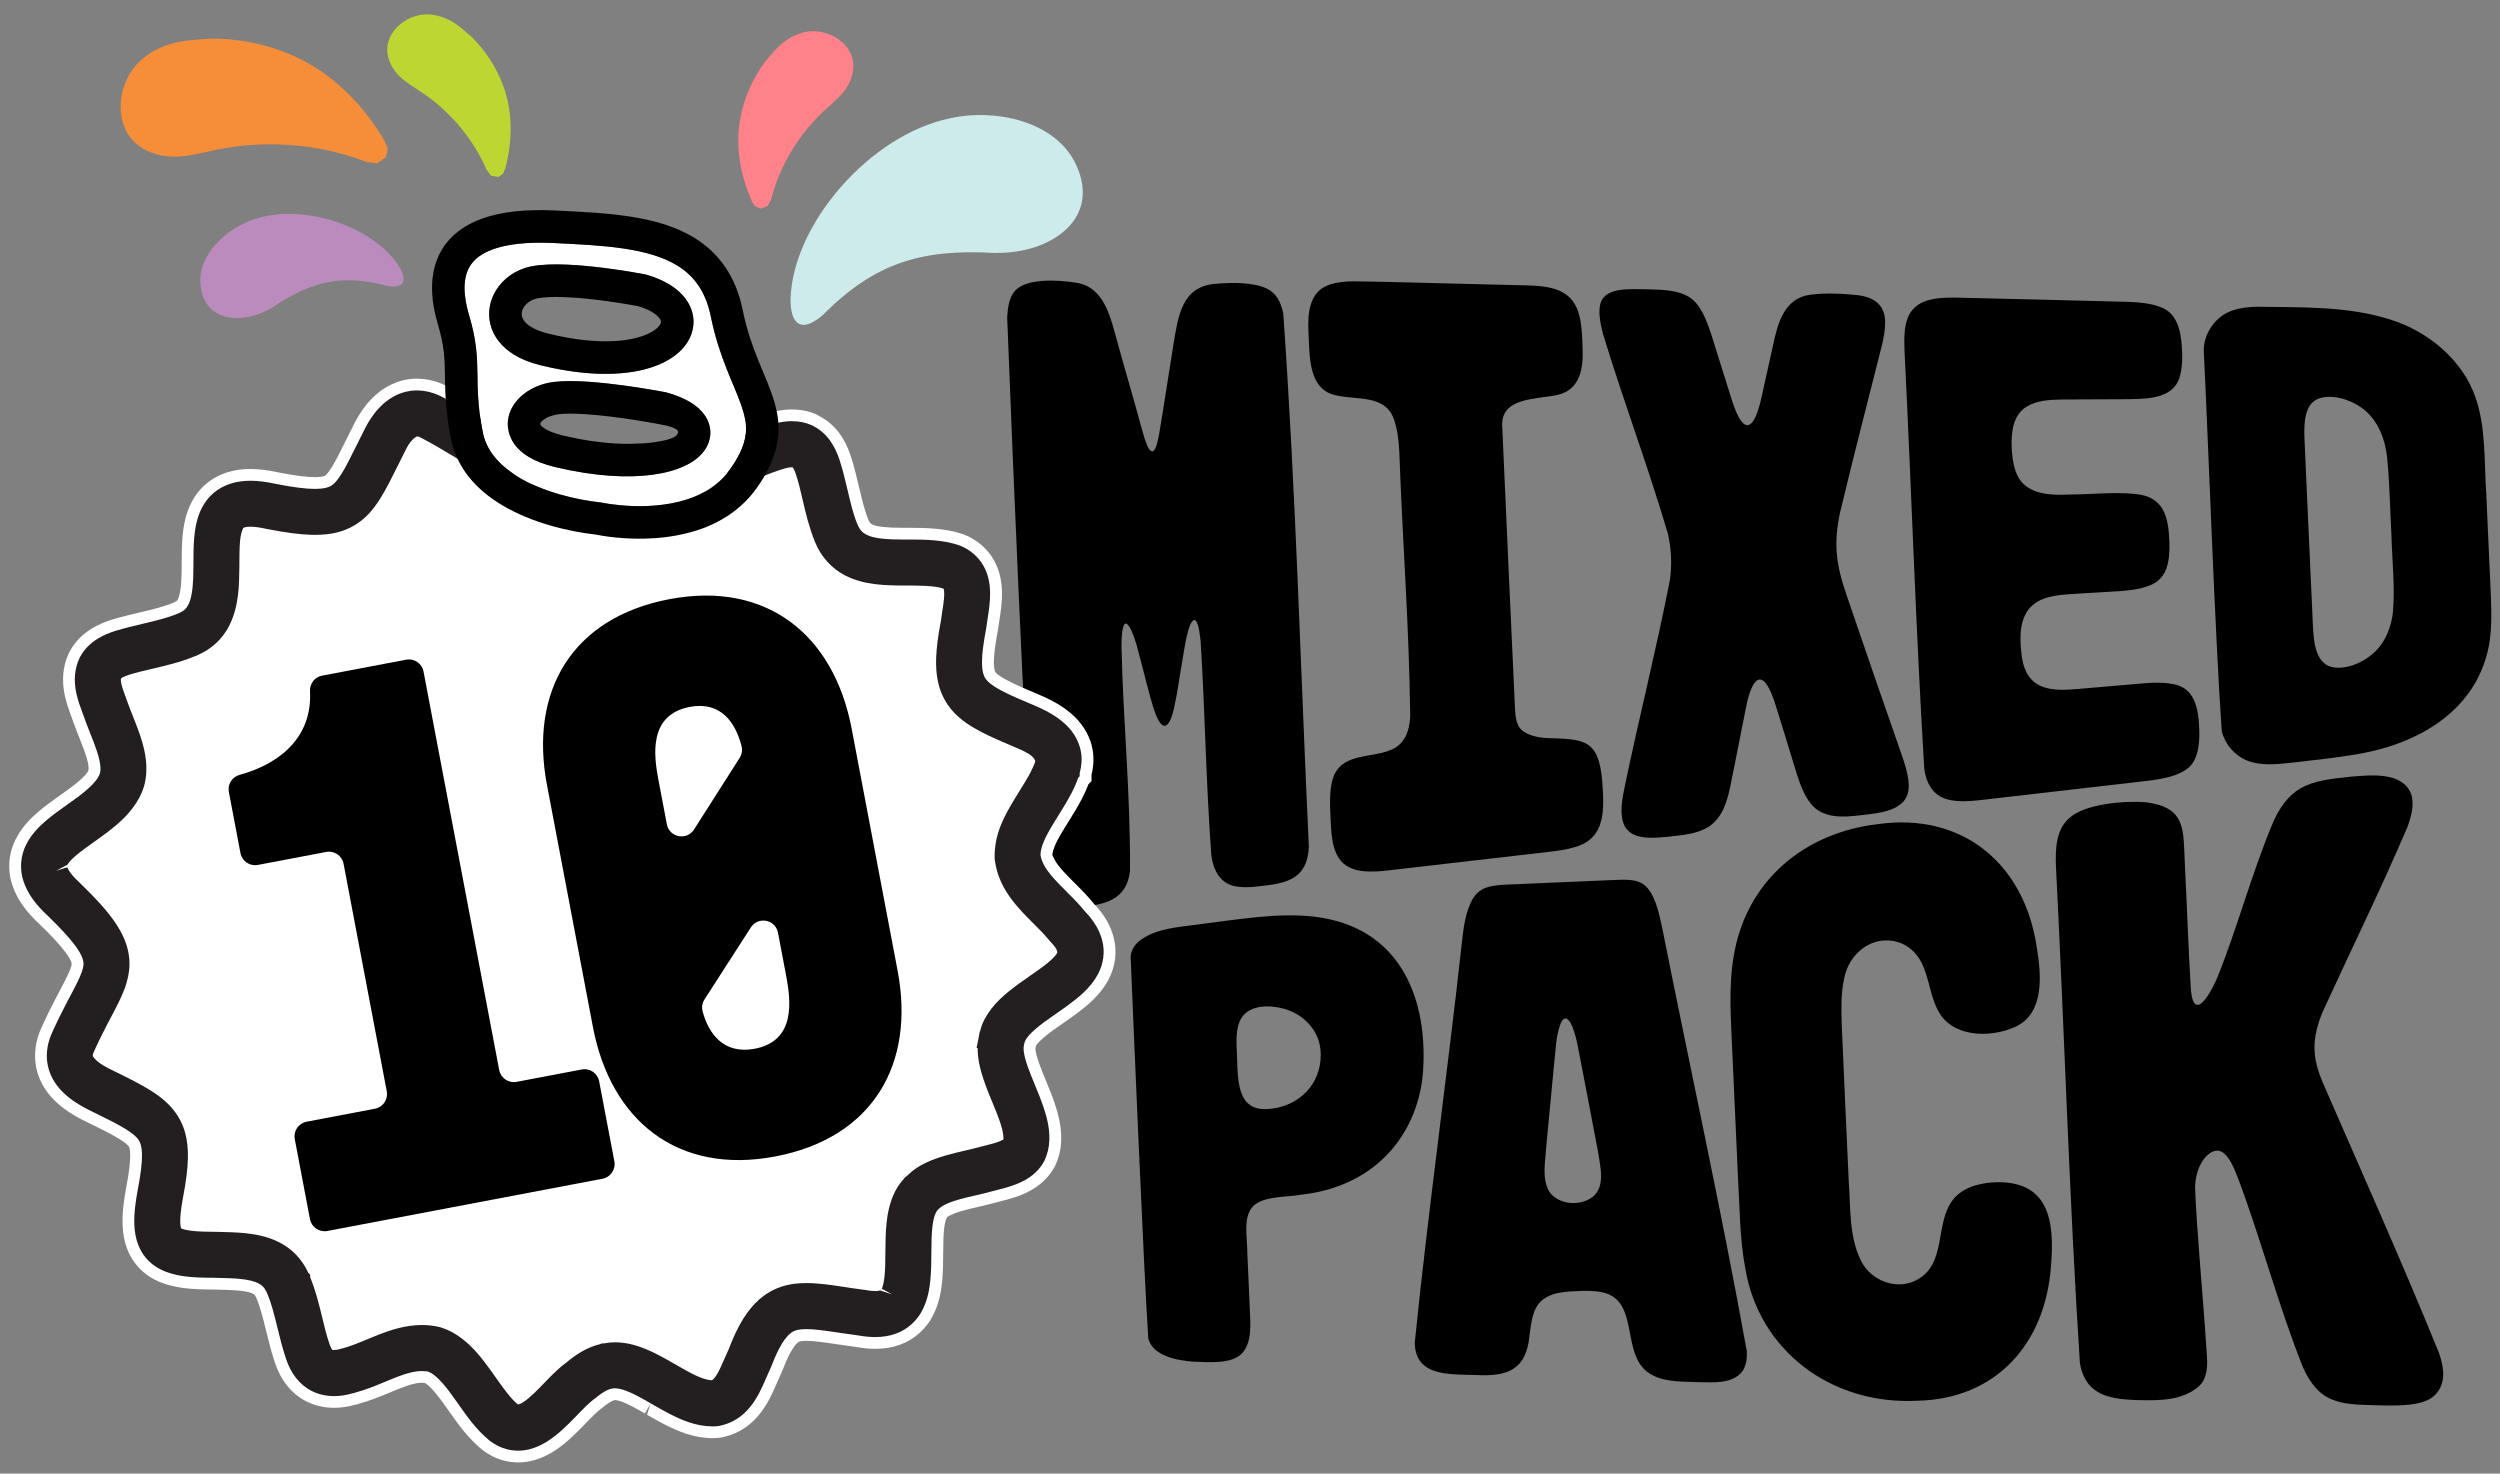
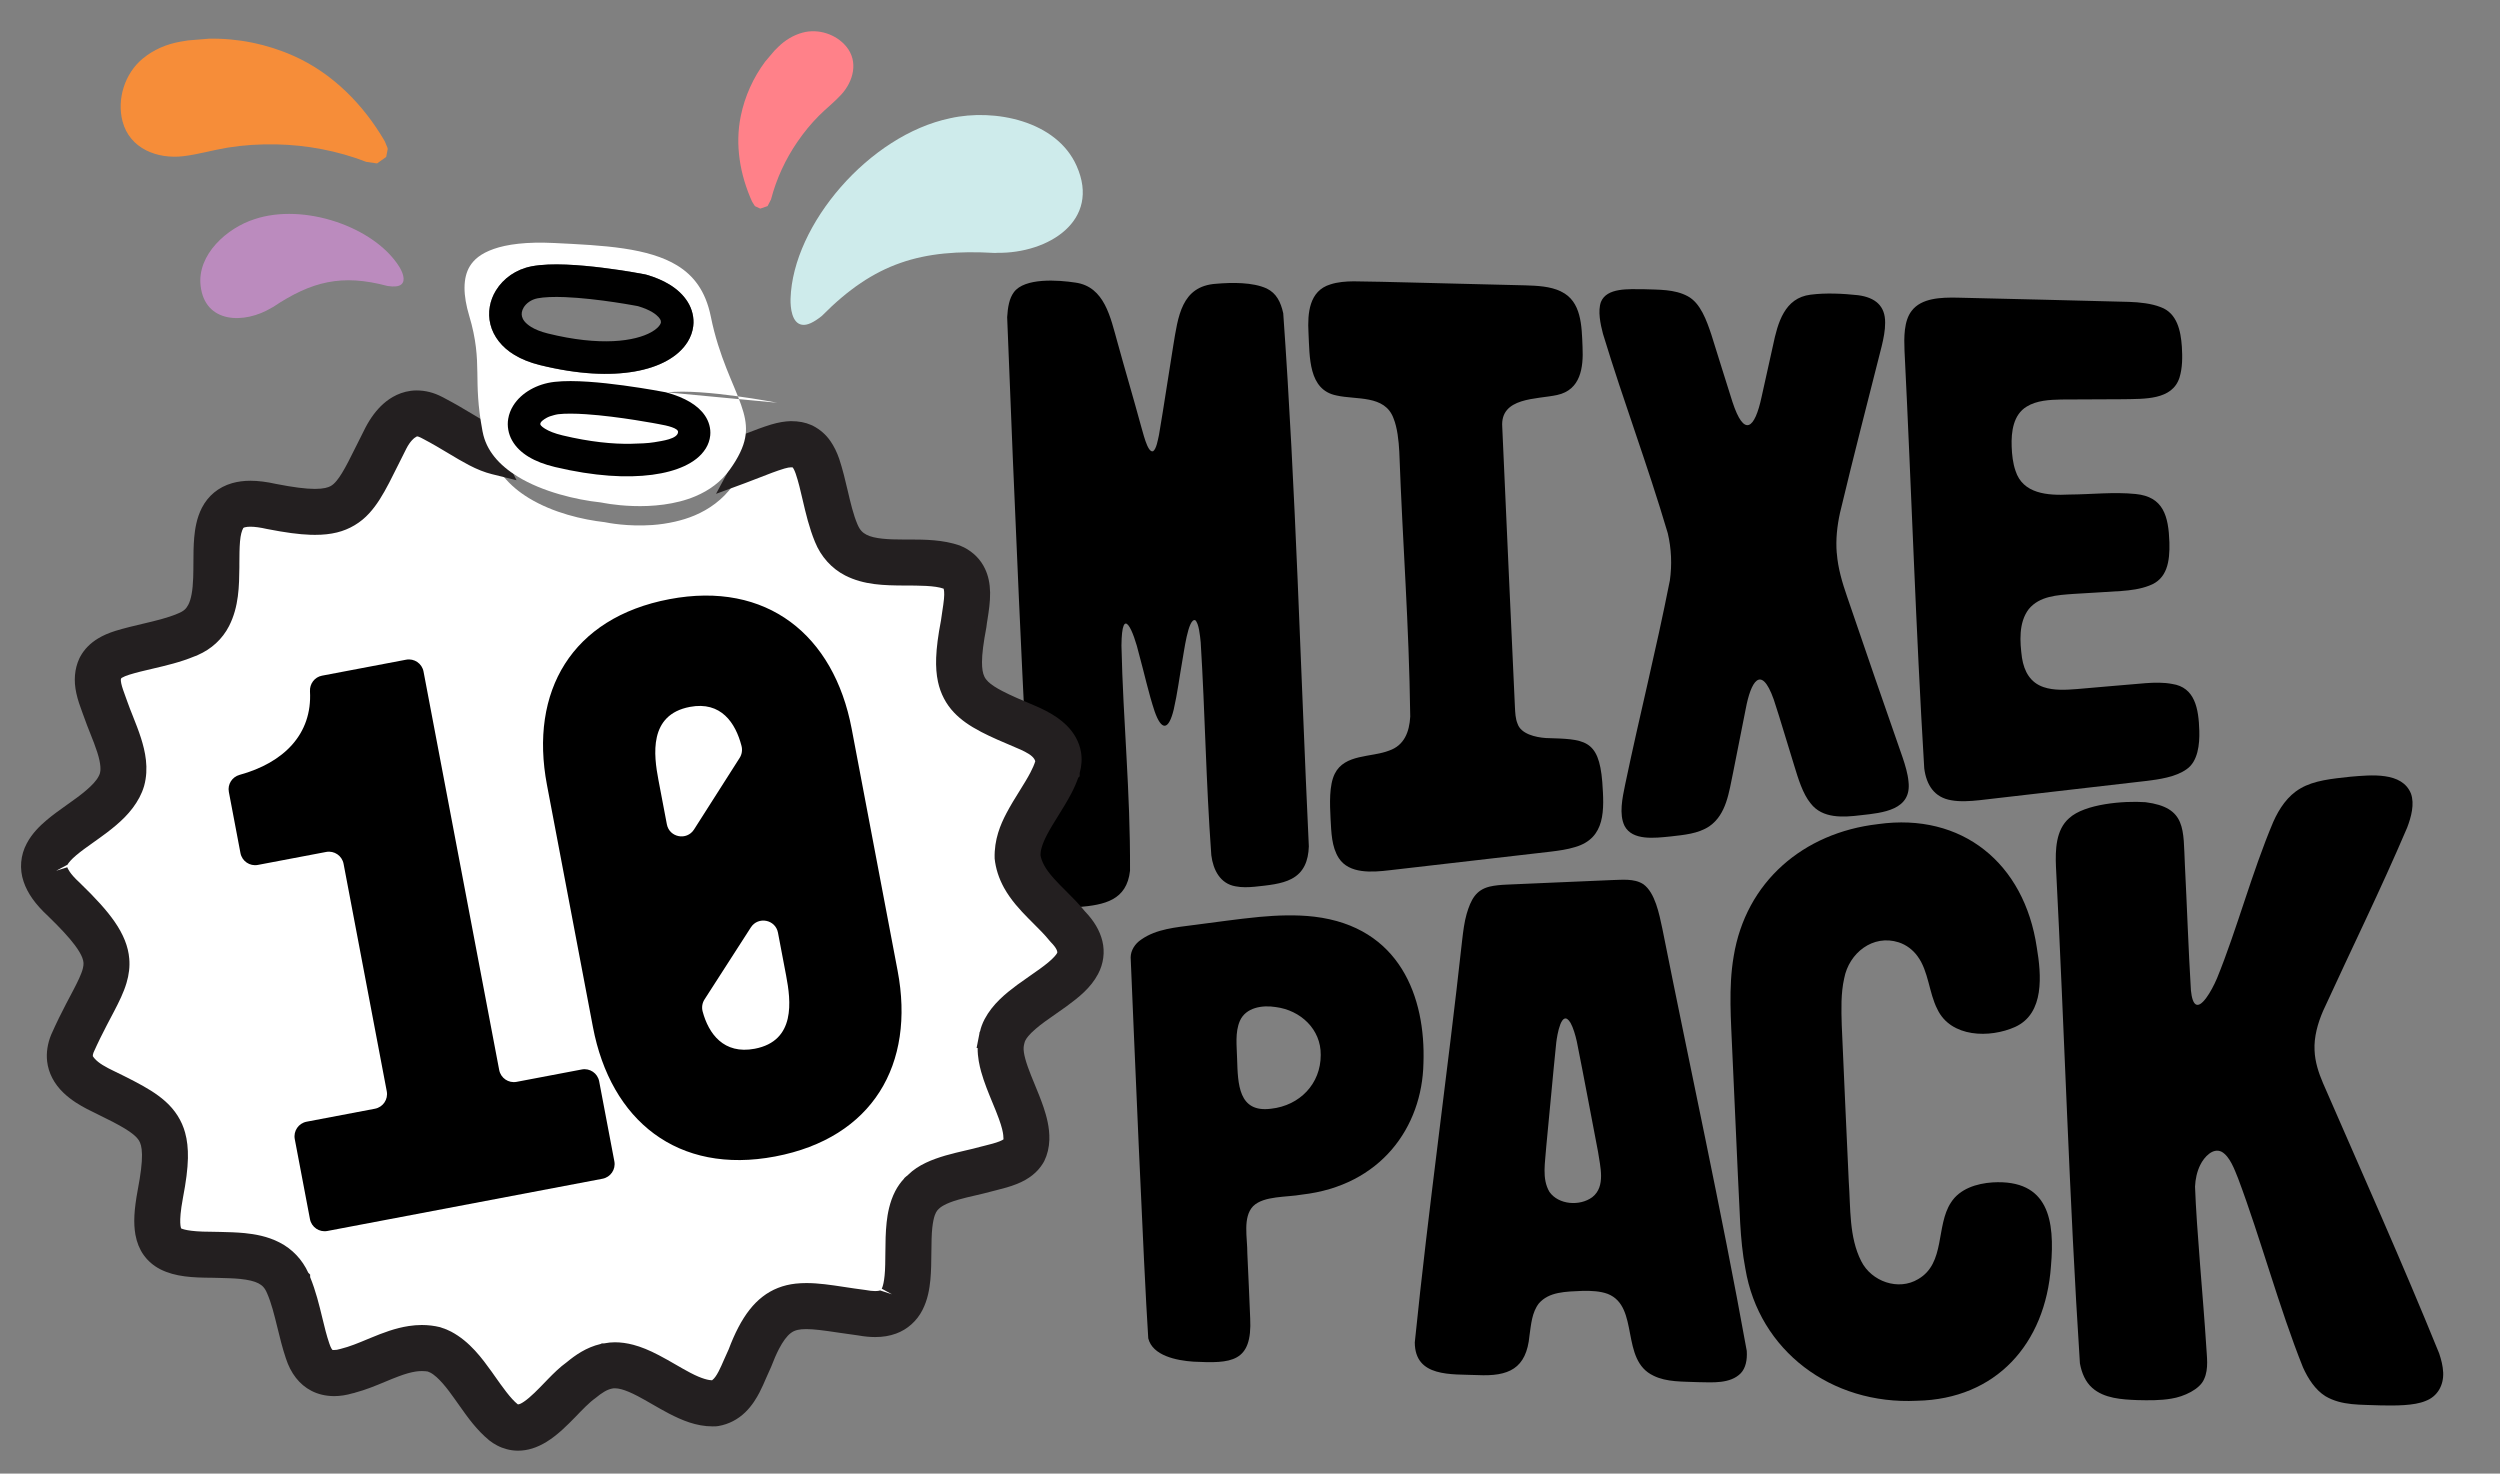
<svg xmlns="http://www.w3.org/2000/svg" viewBox="0 0 1404.51 827.89" version="1.1" id="Layer_1">
  <rect x="0" y="0" width="1404.51" height="827.89" fill="#808080" stroke="none" />
  <defs>
    <style>
      .st0 {
        fill: none;
      }

      .st1 {
        fill: #f68d39;
      }

      .st2 {
        fill: #ceebeb;
      }

      .st3 {
        fill: #bb8bbe;
      }

      .st4 {
        fill: #231f20;
      }

      .st5 {
        fill: #bdd631;
      }

      .st6 {
        fill: #fff;
      }

      .st7 {
        fill: #ff8189;
      }
    </style>
  </defs>
  <g>
    <g>
      <path d="M711.6,162.06c-7.91-3.58-19.42-3.4-28.38-2.64-19.58,1.3-21.37,18.51-24.1,34.9-2.7,16.48-5.04,32.73-8,50.04-.63,2.82-1.46,7.88-3.28,9.13-3.24,1.32-5.91-11.62-6.87-14.38-4.63-17.01-8.68-30.43-13.19-46.86-3.89-13.76-7.15-31.16-23.54-33.48-9.61-1.47-28.66-2.89-34.68,5.46-2.52,3.39-3.4,8.33-3.73,13.98,4.11,105.61,8.69,211.44,14.52,316.95,2.3,14.46,13.37,15.99,25.5,14.46,14.76-1.27,27.14-3.8,29-20.43.22-45.18-3.88-83.5-4.81-126.48.21-23.69,6.73-8.52,9.96,5.12,2.93,10.62,5.23,21.47,8.71,31.93,3.8,10.75,7.78,10.9,10.7-1.19,2.08-9.03,3.21-18.27,4.83-27.37.87-4.28,3.21-24.13,7.24-22.78,2.06,1.73,2.69,8.7,3.08,12.45,2.51,40.76,2.87,76.92,5.96,119.61,1.05,8.31,5.03,15.99,13.6,17.46,3.44.69,7.22.57,10.78.23,7.4-.78,15.19-1.49,20.66-4.4,6.9-3.57,9.48-10.11,9.75-18.24-4.69-99.75-7.31-199.98-14.38-299.53-1.42-6.43-3.89-11.26-9.19-13.86l-.15-.07Z" />
      <path d="M876.88,163.69c-6.02-2.88-13.24-3.16-19.88-3.38-13.35-.35-25.52-.63-37.39-.92-18.77-.4-38.33-1.08-59.11-1.34-4.37.03-9.07.39-13.06,1.72-12.02,3.61-12.9,16.35-12.33,27.03.71,13.74-.14,32.27,15.79,35.39,11.09,2.54,27.05-.45,31.95,12.73,2.2,5.39,2.95,12.69,3.28,18.88,1.97,53.8,5.42,95.44,6.15,148.76-.49,8.79-3.45,16.2-11.78,19.1-10.1,3.98-25.08,1.81-30.65,13.08-3.19,6.51-2.76,16.81-2.33,25.36.44,7.41.51,15.63,4.63,22,5.81,8.97,18.81,7.96,28.41,6.82,32.64-3.75,57.91-6.67,90.7-10.47,4.52-.55,9.34-1.22,13.59-2.55,17.41-5.02,16.39-21.09,15.32-36.53-1.94-24.49-10.31-24.04-31.72-24.74-5.8-.41-14.02-2.26-15.91-8.1-1.16-2.79-1.29-6.1-1.45-9.29-1.38-30.69-5.56-120.58-7.12-157.37-1.25-16.85,19.41-15.43,30.85-17.96,13.2-2.88,14.8-15.34,14.26-26.86-.47-12.04-.57-25.77-12.06-31.26l-.16-.08Z" />
      <path d="M1031.89,310.71c-.62-7.57.21-15.2,1.83-22.59,8.16-34.14,15.21-61.03,23.41-93.57,1.04-4.26,1.99-9.01,1.95-13.22.1-9.49-5.53-14.22-15.26-15.49-8.52-.92-18.11-1.39-26.69-.28-14.53,1.85-18.37,15.62-21.06,28.59-2.2,9.87-4.22,19.03-6.41,28.89-3.82,17.86-9.73,23.05-16.39,2.65-4.07-12.66-7.74-24.85-11.81-37.67-2.68-7.99-6.12-17.77-13.27-21.59-7.42-4.03-16.39-3.63-24.69-3.95-8.43-.01-20.81-1-24.09,7.18-1.8,5-.34,12.29,1.17,17.94,12.07,39.6,24.65,72.35,36.39,111.98,2.04,8.65,2.42,17.66,1.18,26.46-8.1,40.99-16.6,73.98-25.18,114.98-1.48,7.21-3.48,16.45-.29,22.96,4.4,8.45,17.04,6.83,25.82,5.95,7.5-.88,15.47-1.47,21.84-5.73,9.61-6.72,10.98-19.07,13.38-30.43,2.44-12.37,4.64-23.56,7.07-35.68,2.73-14.61,8.44-25.48,15.69-5.18,4.13,12.54,7.51,24.44,11.45,36.97,2.32,7.6,4.86,16.09,9.31,21.47,6.62,8.66,18.39,7.85,28.18,6.64,12.46-1.34,28.71-2.92,26.78-18.94-.38-4.35-1.84-9.17-3.29-13.47-11.17-32.04-19.76-56.77-31.17-90.3-2.73-7.89-5.16-16.01-5.8-24.38l-.02-.22Z" />
      <path d="M1213.8,172.52c-5.08-2.01-11.79-2.73-17.59-2.92-34.39-.91-62.07-1.56-96.77-2.38-8.77-.15-20.02.11-25.53,7.51-4.34,5.64-4.24,14.91-3.95,22.26,3.91,78.21,6.34,156.56,11.09,234.7,1.2,9.26,5.63,16.33,15.18,17.9,4.92.91,10.68.52,15.84-.03,32.99-3.76,59.69-6.88,93.04-10.74,7.76-.92,17.13-2.21,23.33-6.66,6.4-4.39,7.36-14.06,7.14-21.55-.35-12.5-2.44-24.47-15.25-26.36-4.72-.92-9.94-.8-14.8-.45-13.34,1.08-25.31,2.2-38.55,3.31-6.23.48-13.03.94-18.95-1.1-7.35-2.52-10.82-8.64-12.07-16.4-1.21-9-2-19.83,3.83-27.44,6.07-7.3,15.77-7.83,25.25-8.51,8.99-.56,17.53-1.01,26.61-1.62,5.3-.38,10.87-1.1,15.79-3.03,10.1-3.66,11.62-13.46,11.34-24.27-.49-14.89-3.39-25.64-18.91-27.2-12.46-1.26-24.92.23-37.36.3-12.22.61-26.06-.38-30.2-13.36-1.48-4.28-1.98-8.94-2.15-13.56-.31-8.44.93-17.97,8.45-22.49,5.61-3.48,12.86-3.84,19.39-3.98,12.1-.11,23.08-.1,34.92-.16,11.75-.24,27.45.59,31.53-12.16,1.7-5.47,1.68-11.55,1.33-17.31-.6-9.01-2.7-18.88-11.81-22.23l-.16-.06Z" />
-       <path d="M1320.91,424.25c35.3-5.09,69.7-23.5,77.22-60.77,2.42-11.81,1.31-26.12.76-39.65-.7-15.4-1.39-30.79-2.09-46.19-1.24-18.2-.09-37.47-6.15-54.61-7.21-20.77-26.46-36.79-47.45-43.4-23.88-7.76-50.41-6.9-75.33-7.31-4.52.13-8.97.59-12.99,1.89-10.25,3.06-17.12,13.45-16.79,23.2,2.1,39.64,6.29,160.62,10.14,213.52,1.79,7.24,7.19,13.5,14.2,16.36,7.79,3.08,16.56,2.08,24.74,1.23,10.68-1.25,22.31-2.43,33.51-4.23l.22-.04ZM1341.19,257.95c1.39,14.58,1.56,29.12,2.36,43.53.37,13.88,2.04,28.24.82,42.28-.91,8.75-4.38,17.38-11.06,23.27-6.65,5.92-16.59,9.62-24.03,7.5-5.37-1.75-7.57-6.77-8.77-12.34-1.34-7.14-1.18-15.16-1.63-22.3-.27-5.87-.52-11.49-.79-17.4-1.13-25.64-2.42-51.72-3.48-77.54-.16-7.22.12-17.51,7.33-20.75,7.28-3.05,17.54-.15,24.23,4.47,9.6,6.5,13.85,17.71,15.01,29.08l.02.2Z" />
    </g>
    <g>
      <path d="M336.8,161.67c14.75,3.66,27.1,4.78,36.84,4.31,9.75-.46,16.88-2.56,21.17-4.95,2.88-1.58,4.44-3.23,5.07-4.29.38-.64.49-1.05.53-1.36l-.13-1c-.27-.83-1.42-2.66-4.65-4.63-1.98-1.21-4.71-2.42-8.16-3.43-.14-.03-.24-.05-.44-.08-.65-.12-1.61-.3-2.82-.51-2.43-.43-5.89-1.01-9.94-1.62-8.09-1.21-18.6-2.5-27.85-2.86-6.14-.25-11.78-.03-15.27.65h0c-3.67.69-6.48,2.86-7.87,5.16-1.1,1.86-1.34,3.52-.95,5.09.42,1.55,1.48,3.58,5.2,5.9,2.15,1.31,5.19,2.62,9.26,3.62Z" class="st0" />
      <path d="M411.85,272.61c-5.85,8.2-13.63,13.6-21.62,16.97-3.67,1.55-7.38,2.66-11.06,3.5-4.34.99-8.62,1.59-12.65,1.88-13.88.97-24.94-1.22-26.74-1.59-12.43-1.43-28.84-5.17-42.62-13.52-5.35-3.26-10.31-7.26-14.32-12.23-1.87-2.32-3.5-4.88-4.86-7.63-4-1-7.77-2.62-11.53-4.58-7.82-4.09-15.77-9.55-25.72-14.72l-1.26-.65h-.02s-.02-.02-.02-.02c-2.21-1.14-3.87-1.46-5.26-1.44-1.39.03-2.6.39-3.95,1.16-2.67,1.49-5.58,5-7.77,9.26l-.54,1.07-.02.05-.03.06c-3.49,6.88-6.35,12.83-9.05,18.03-3.25,6.21-6.26,11.38-10.17,15.65-3.87,4.27-8.89,7.44-14.85,8.88-3.97.98-8.29,1.3-13.16,1.13-6.51-.23-14.05-1.32-23.33-3.13l-.1-.02-.1-.02c-5.63-1.29-9.87-1.57-12.82-1.24-2.97.34-4.57,1.13-5.73,2.08-.78.65-1.42,1.46-2.01,2.59-1.11,2.09-1.89,5.4-2.24,9.49-.37,4.08-.36,8.89-.39,13.94-.12,10.12-.05,21.31-5.09,31.18-2.98,5.84-8.22,10.94-15.53,13.71v.02s-.09.03-.13.05c-.03.01-.05.03-.08.04h0c-12.34,5.11-25.27,6.76-36.39,10.21-2.05.63-4.07,1.45-5.61,2.39-1.55.94-2.53,1.94-3.02,2.83-.93,2.15-1,4.27-.35,7.38.65,3.1,2.15,6.86,3.66,11.09h0s.01.03.01.03c2.07,6.01,5.25,12.92,7.58,20.19,2.28,7.25,3.9,15.12,1.67,23.15v.05s-.04.08-.04.08c-.54,1.75-1.23,3.41-2.06,4.99-3.87,7.34-10.09,12.71-16.37,17.51-6.3,4.77-12.81,8.97-17.55,12.99-3.17,2.66-5.46,5.23-6.54,7.36-1.09,2.27-1.33,3.75-.54,6.41.84,2.65,3.34,6.56,8.67,11.43l.06.06.06.06c8.38,8.11,14.41,14.7,18.62,20.76,4.19,6.03,6.64,11.76,7.13,17.63.33,3.89-.23,7.66-1.3,11.25-1.44,4.81-3.73,9.42-6.42,14.59-1.28,2.46-2.67,5.06-4.13,7.85-2.41,4.62-5.01,9.8-7.68,15.81-.93,2.35-1.09,4.04-.93,5.41.17,1.39.66,2.59,1.61,3.94,1.85,2.68,5.87,5.55,10.58,7.96,1.03.54,2.09,1.06,3.16,1.57h.03s.03.03.03.03c4.07,2,7.77,3.82,11.15,5.58,6.56,3.43,11.92,6.57,16.29,10.47,4.37,3.85,7.64,8.71,9.2,14.46,1.06,3.82,1.44,7.94,1.35,12.5-.14,6.09-1.11,13.02-2.72,21.45v-.03c-1.2,6.45-1.72,11.49-1.58,15.11.13,3.66.87,5.65,1.69,6.82.57.79,1.24,1.4,2.46,2.05,3.04,1.71,10.08,2.71,20.7,2.63h.1s.09,0,.09,0c5.42.17,11.28.17,17.14.75,5.85.59,11.78,1.74,17.26,4.59,5.65,2.89,10.64,7.88,13.51,14.86h0s.01.03.02.05c0,.01.02.03.02.04h0c5.54,12.96,7.24,26.82,11.12,38.04l.02.05.02.05c1.46,4.45,3.23,6.31,4.94,7.22.95.49,2.07.8,3.64.83,1.56.03,3.55-.26,5.92-.98l.18-.05.19-.05c5.24-1.26,11-3.74,17.13-6.29,6.14-2.53,12.69-5.13,19.86-6.23,4.77-.72,9.85-.73,15.03.55l.26.06.25.09c1.47.5,2.88,1.11,4.22,1.81,8.96,4.76,14.97,12.93,20.57,20.69,5.5,7.78,10.63,15.35,15.73,19.41.5.38.97.69,1.4.91,1.55.77,2.62.87,4.19.61,1.54-.28,3.56-1.18,5.79-2.71,4.49-3.04,9.55-8.41,14.44-13.46,3.16-3.24,6.26-6.31,9.66-8.75v-.02c4.67-3.83,10.21-7.84,17.48-9.35h0s.05-.01.07-.02c.02,0,.03-.01.05-.02h0c4.92-1.05,9.78-.6,14.29.61,4.56,1.22,8.87,3.17,13.03,5.34,6.17,3.22,12.07,6.95,17.59,9.82,6.15,3.24,11.68,5.16,16.01,5,1.85-.42,3.22-1.17,4.63-2.5,1.48-1.42,2.92-3.53,4.25-6.1,1.95-3.71,3.64-8.25,5.73-12.59,1.71-4.5,3.44-8.46,5.25-11.95,3.46-6.63,7.26-11.64,11.87-15.2,4.59-3.57,9.91-5.41,15.3-6,10.82-1.13,22.17,1.6,37.22,3.51l.16.02.17.03c5.68,1.06,9.35.68,11.48-.13,2.12-.84,3.19-1.88,4.35-3.98,1.8-3.28,2.63-9.46,2.77-16.65.2-7.2-.09-15.32.77-23.15.59-5.22,1.67-10.39,4.13-15.13,1.24-2.38,2.87-4.63,4.93-6.59h-.01s.06-.06.09-.09c.03-.03.05-.07.08-.09h.01c5.41-5.27,12.29-7.94,19.07-9.94,6.87-1.99,13.85-3.27,19.43-4.84l.07-.02.06-.02c4.54-1.16,8.62-2.13,11.59-3.34,2.85-1.16,4.42-2.34,5.37-3.75.72-1.64,1.01-3.75.68-6.62-.33-3.01-1.36-6.67-2.8-10.63-2.85-7.96-7.29-16.94-9.82-25.99-1.6-5.86-2.48-11.97-.86-18.12h-.03c.02-.13.07-.24.1-.36.02-.07.02-.13.04-.2h.02c.49-2.16,1.24-4.2,2.22-6.09,3.77-7.1,9.99-12.21,16.32-16.92,6.35-4.66,13-8.87,17.84-12.93,3.24-2.68,5.57-5.29,6.65-7.4.96-1.94,1.16-3.23.75-5.17-.45-1.93-1.93-4.78-5.49-8.42l-.22-.23-.2-.25c-3.34-4.2-7.8-8.41-12.32-12.99-4.51-4.59-9.13-9.58-12.53-15.72-2.26-4.09-3.93-8.72-4.48-13.88l-.03-.24v-.24c-.21-7.72,2.53-14.7,5.86-21.13,4.36-8.33,9.97-16.07,13.6-23.08,1.36-2.61,2.44-5.08,3.14-7.36l.02-.06.02-.06c.53-1.63.55-2.77.39-3.76-.18-.99-.58-1.93-1.34-2.98-1.48-2.1-4.57-4.4-8.2-6.27-1.68-.87-3.45-1.67-5.19-2.4h-.02s-.01-.01-.01-.01c-7.51-3.17-13.86-5.88-19.3-8.71-5.36-2.8-9.91-5.75-13.55-9.6-3.65-3.83-6.19-8.64-7.34-14.1-.79-3.64-1.03-7.57-.88-11.9.21-5.75,1.12-12.25,2.6-19.95.54-4.36,1.42-8.79,1.76-12.74.39-4.07.07-7.42-.86-9.28-.64-1.26-1.33-2.1-3.02-3.02l-.37-.18c-6.29-2.24-15.52-2.23-25.24-2.22-9.79-.1-20.22-.15-29.57-4.93-5.83-2.98-10.91-8.18-13.84-15.45,0,0,0,.01,0,.02v-.03s0,0,0,.01c-5.34-12.96-6.9-26.78-10.69-37.94-.76-2.19-1.63-3.96-2.49-5.19-.87-1.25-1.67-1.92-2.39-2.29l-.17-.09-.05-.02-.05-.02c-.72-.35-1.79-.61-3.38-.57-1.57.03-3.59.38-5.88,1.05-7.15,2.14-14.65,5.41-22.55,8.33-.49.92-.93,1.82-1.5,2.75-.92,1.51-1.94,3.05-3.06,4.61Z" class="st6" />
      <polygon points="224.57 186 224.61 186.02 224.61 186.02 224.57 186" class="st4" />
-       <path d="M290.53,821.58c-5.02-.1-9.92-1.38-14.3-3.68-1.8-.94-3.59-2.07-5.3-3.41-8.02-6.56-13.52-14.36-18.38-21.24l-2.51-3.54c-6.33-8.99-9.65-11.87-11.33-12.72.05-.06-.84-.14-1.76-.14-.8,0-1.58.06-2.4.19-2.22.33-4.96,1.11-8.35,2.38-2.2.81-4.39,1.72-6.61,2.65-6.46,2.67-12.09,5.02-18.51,6.7l-.63.27-.98.14c-3.59,1.09-7.78,1.74-11.83,1.74-5.88-.06-11.18-1.34-15.82-3.78-8.18-4.23-14.25-11.88-17.53-22.11-1.94-5.8-3.42-11.79-4.84-17.62-1.67-6.79-3.24-13.22-5.47-18.27-.73-1.72-1.02-1.88-1.97-2.39-.59-.31-2.7-1.18-7.72-1.7-3.45-.33-7.2-.42-11.07-.51l-4.21-.1c-11.21-.06-22.18-.54-31.97-5.48-4.8-2.47-8.86-5.99-11.81-10.2-2.8-3.96-4.71-8.67-5.66-13.95-1.3-7.46-.91-15.42,1.32-27.52,1.59-8.35,2.34-14.39,2.28-18.56-.06-3.38-.59-4.28-.76-4.57-.15-.26-.63-.85-1.8-1.8-1.98-1.62-5.39-3.69-10.4-6.3-2.98-1.56-6.38-3.23-10.16-5.09l-4.1-2.02c-4.37-2.29-9.9-5.48-14.94-10.34-6.33-6.07-10.16-13.54-11.09-21.59-.68-5.86.24-12.13,2.69-18.12,3.2-7.27,6.08-13,8.68-17.98l4.14-7.87c1.09-2.11,4.04-7.75,4.71-10.55q.27-1.14-.12-2.19c-.27-.72-1.09-2.48-3.25-5.36-3-4.03-7.7-9.13-14.42-15.61-7.9-7.3-12.82-14.34-15.38-22.04-2.98-8.72-2.16-18.44,2.28-26.62,3.52-6.7,8.6-11.5,12.64-14.92,3.7-3.14,7.74-6.02,11.72-8.86l1.29-.9c8.38-5.89,13.3-10.19,14.61-12.81.3-.58.72-2.78-1.16-8.62-.99-3.11-2.26-6.3-3.56-9.56-1.43-3.6-2.7-6.83-3.82-10.03l-.94-2.57c-1.31-3.58-2.69-7.41-3.59-11.59-1.86-8.49-1.16-16.42,2.1-23.59l.75-1.47c2.85-5.21,6.98-9.43,12.35-12.69,3.34-2.03,6.96-3.61,11.38-5,5.17-1.56,10.25-2.76,15.17-3.94,7.09-1.67,13.8-3.24,18.99-5.47,2.15-.85,2.26-1.08,2.79-2.04.49-.94,1.7-4.03,1.97-12.23.1-2.7.12-5.41.13-8.17.01-4.96.05-10.01.48-14.9.51-5.36,1.54-12.32,5.04-19.12,2.17-4.17,5.02-7.72,8.45-10.56,3.51-2.94,7.87-5.23,12.59-6.57,3.85-1.08,7.78-1.59,12.08-1.59,4.76,0,9.95.64,15.88,1.95,8.81,1.74,15.69,2.62,20.32,2.62,1.94,0,4.51-.14,5.72-.8.28-.17.78-.64,1.38-1.36,1.56-1.85,3.46-4.99,5.85-9.62,1.45-2.76,2.97-5.81,4.64-9.19l4.93-9.83c3.37-6.4,7.15-11.41,11.64-15.39,4.59-4.09,12.26-8.98,22.7-9.12,6.24,0,11.96,1.43,17.58,4.35l1.3.68c5.98,3.11,11.21,6.24,15.88,9.03,4.3,2.57,7.18,4.31,9.83,5.68l4.94,2.55,3.28,6.87s.63,3.94.91,5.53c.42,2.24,1.18,4.5,2.28,6.7l12.71,25.48-27.66-6.84c-4.66-1.16-9.25-2.96-14.44-5.67-3.86-2.02-7.7-4.32-11.79-6.76-4.08-2.46-8.35-5.02-13.09-7.52-.39.55-.84,1.29-1.32,2.22l-4.9,9.79c-1.72,3.47-3.27,6.58-4.77,9.47-3.85,7.32-7.37,13.26-12.13,18.47-5.75,6.34-13.18,10.76-21.46,12.78-4.19,1.03-8.73,1.53-13.88,1.53l-2.73-.04c-7-.24-14.83-1.29-25.51-3.37-3.38-.77-5.63-1.05-7.1-1.14-.09.62-.19,1.36-.27,2.25-.3,3.37-.31,7.28-.33,11.42v2.57c-.13,10.64-.28,23.71-6.52,35.96-4.19,8.23-11.19,14.88-19.77,18.85l-.18.18-3.15,1.21c-8,3.34-16.35,5.29-24.41,7.18-4.05.94-8.01,1.85-11.74,2.98.33,1.08,2.46,6.89,2.46,6.89.89,2.57,1.9,5.12,2.97,7.79,1.63,4.09,3.34,8.41,4.77,12.86,2.56,8.13,5.08,18.93,1.8,30.7-.89,2.98-1.9,5.39-3.1,7.68-5.11,9.67-12.64,16.23-20.04,21.89-2.49,1.89-4.98,3.65-7.38,5.36-3.88,2.76-7.06,5-9.65,7.19-.71.6-1.29,1.13-1.76,1.59.77.95,1.94,2.25,3.7,3.86,9.79,9.45,16.13,16.53,20.67,23.06,5.7,8.18,8.78,16.05,9.44,24.06.46,5.2-.15,10.64-1.81,16.15-1.77,5.94-4.49,11.37-7.34,16.86l-4.14,7.88c-1.95,3.78-4.09,8-6.28,12.76.91.68,2.26,1.54,4.22,2.56l2.93,1.47c4.23,2.06,8.06,3.94,11.52,5.76,7.45,3.88,13.52,7.47,18.94,12.29,6.44,5.68,11,12.9,13.14,20.85,1.32,4.73,1.93,10.04,1.81,16.2-.15,6.48-1.05,13.75-2.94,23.6-.95,5.11-1.27,8.41-1.35,10.43,2.19.31,5.52.58,10.53.58l5.49.1c4.63.1,9.44.23,14.25.69,6.13.66,14.13,1.92,22.06,6.03,7.91,4.04,14.43,10.73,18.45,18.92l2.19,2.16v2.91c3.06,7.79,4.9,15.34,6.67,22.66,1.05,4.36,2.03,8.46,3.25,12.27,4.44-1.23,8.78-3.03,13.36-4.94l1.68-.69c7.27-3,14.48-5.79,22.9-7.07,2.7-.41,5.47-.64,8.28-.64,4.06,0,8.06.48,11.88,1.43,3.74,1.17,5.77,2.06,7.69,3.07,11.97,6.37,19.59,16.94,25.14,24.65l1.31,1.86c3.13,4.42,6.3,8.94,9.05,12.08,3.37-2.67,6.79-6.24,9.88-9.44l1.16-1.2c3.46-3.54,7.16-7.23,11.47-10.3,4.6-3.83,11.43-8.8,20.64-11.14l.69-.35,2.19-.35c2.89-.44,5.16-.62,7.42-.62,3.9,0,7.93.55,12.01,1.63,4.96,1.32,9.81,3.31,15.73,6.39,3.19,1.66,6.33,3.46,9.38,5.22,3.06,1.76,5.67,3.27,8.2,4.59,2.93,1.56,5.11,2.42,6.64,2.91.14-.26.3-.54.46-.86.93-1.77,1.76-3.69,2.61-5.67,1.03-2.4,1.97-4.53,2.97-6.61,1.44-3.94,3.4-8.38,5.43-12.29,4.46-8.56,9.54-14.96,15.51-19.56,6.24-4.84,13.62-7.77,21.9-8.67,2.29-.23,4.51-.35,6.75-.35,7.32,0,14.67,1.12,22.45,2.3,3.49.53,7.16,1.09,11.1,1.58,1.49.27,2.58.42,3.45.51.28-1.65.59-4.33.67-8.41.06-2.22.08-4.4.09-6.64.04-6.26.13-11.92.76-17.68.55-4.99,1.74-12.45,5.52-19.75,1.4-2.69,3.07-5.17,5.02-7.42l.13-.39,1.45-1.45,6.02-5.31.14.14c6.42-4.63,13.52-7.12,19.38-8.86,4.03-1.16,8-2.1,11.75-2.97,3-.69,5.52-1.27,7.79-1.92l2.38-.6c2.12-.53,3.92-.98,5.45-1.43-.31-1.23-.81-2.92-1.62-5.14-.96-2.7-2.1-5.43-3.25-8.23-2.7-6.57-5.12-12.42-6.87-18.74-.6-2.21-1.32-5.13-1.77-8.49h-1.85l.95-7.84,1.67-8.6.4-1.52c.42-1.94,1.61-5.13,3.11-7.99,5.17-9.71,13.08-16.1,20.1-21.33,2.21-1.63,4.39-3.15,6.52-4.64l1.38-.95c3.43-2.39,6.69-4.64,9.35-6.87.53-.45,1-.86,1.4-1.22-.14-.15-1.56-1.71-1.56-1.71-2.49-3.13-5.41-6.01-8.47-9.05l-3.1-3.11c-4.87-4.95-10.39-10.85-14.7-18.58-3.34-6.12-5.38-12.47-6.04-18.93-.4-12.69,3.67-22.16,7.25-29.05,2.42-4.6,5.14-9.04,7.79-13.27,2.19-3.51,4.19-6.73,5.77-9.77.37-.71.71-1.38,1.02-2.03-.35-.21-.78-.45-1.3-.72-1.39-.71-2.8-1.35-4.19-1.92-7.83-3.32-14.52-6.16-20.4-9.22-7.45-3.88-12.69-7.65-17.03-12.23-5.34-5.59-9.03-12.67-10.67-20.43-.98-4.51-1.35-9.45-1.16-15.08.23-6.19,1.13-13.17,2.83-21.98.08-.82.33-2.49.59-4.21.45-2.92.8-5.04.98-7.05-4.48-.53-10.73-.53-16.02-.53-11.2-.09-23.83-.19-35.91-6.37-9.01-4.63-16.14-12.53-20.06-22.24-3.45-8.38-5.38-16.6-7.23-24.56-1.03-4.45-1.99-8.62-3.18-12.44-3.79,1.21-7.77,2.76-11.87,4.37-3.13,1.22-5.84,2.28-8.58,3.29l-32.69,12.09,16.51-30.68c2.02-3.74,3.23-7.32,3.59-10.65l.85-7.95,7.45-2.91c4.81-1.88,9.7-3.76,14.76-5.31,4.63-1.35,8.77-2.06,12.73-2.16h.03c5.53,0,10.12.89,14.26,2.71,6.39,3.24,10.34,6.67,13.61,11.36,2.33,3.37,4.19,7.12,5.72,11.52,2.07,6.31,3.55,12.5,4.95,18.49,1.56,6.64,3.02,12.9,5.13,17.89.81,1.9,1.25,2.15,2.12,2.61,2.35,1.27,8.04,1.92,16.9,1.92h4.18c8.8.04,19.74.08,30.3,3.7l3.02,1.31c6.98,3.58,12.09,8.81,15.08,15.29,2.21,4.66,3.36,9.92,3.46,16,.08,5.98-.82,11.63-1.48,15.75-.27,1.63-.51,3.13-.66,4.46-1.67,8.95-2.42,14.79-2.43,18.92-.01,3.5.48,4.87.68,5.31.09.18.22.45.86,1.07.67.64,2.42,2.04,6.35,4.08,4.54,2.38,10.34,4.86,17.43,7.83,2.29.95,4.71,2.04,7.16,3.34,5.13,2.67,9.35,5.65,12.89,9.07,5.44,5.31,8.94,11.75,10.13,18.65.77,4.44.55,9.22-.63,13.89v3.65l-1.71,1.71c-1.02,2.69-2.25,5.45-3.79,8.37-2.31,4.44-5,8.76-7.6,12.94-2.17,3.49-4.27,6.84-5.97,10.1-2.85,5.44-2.96,7.91-2.94,8.35h0c.06-.01.49,1.27,1.31,2.79.95,1.74,2.51,3.82,4.62,6.16,1.85,2.07,3.88,4.1,5.98,6.2,4.42,4.39,8.1,8.11,11.6,12.45,5.52,5.67,9.36,12.27,11.03,19.17,1.93,7.78.85,16.06-3.03,23.32-4.77,8.96-12.01,14.72-19.64,20.33l-5.94,4.18c-4.26,2.96-7.99,5.54-11.02,8.18-3.28,2.8-4.06,4.3-4.09,4.36-.33,1.25-.41,1.56-.22,2.83.17,1.23.64,3.42,1.94,7.06,1.07,3.02,2.37,6.16,3.69,9.39,1.8,4.33,3.64,8.82,5.14,13.3,1.8,5.39,3.82,12.58,3.59,20.51-.15,5.27-1.35,10.2-3.52,14.65l-.9,1.61c-3.96,6.48-9.97,11.3-17.95,14.49-4.45,1.79-9.03,2.93-12.69,3.86l-2.08.53c-2.73.76-5.8,1.48-8.85,2.2-3.94.9-7.03,1.62-9.92,2.46-6.28,1.79-8.05,3.41-8.08,3.43-.6.78-1.92,3.46-2.16,12.28-.09,2.57-.12,5.13-.13,7.72-.04,5.32-.1,10.75-.59,16.01-.54,5.36-1.61,12.37-5.18,19.3-3.83,7.55-10.56,13.52-18.43,16.35-4.24,1.57-8.83,2.34-13.98,2.34-3.31,0-6.88-.35-10.64-1.02-3.54-.45-7.41-1.02-10.96-1.56-3.86-.58-7.34-1.09-10.47-1.44-2.51-.3-4.69-.46-6.64-.46s-2.89.17-3.33.27c-.77.19-1,.33-1.43.64-.62.49-2.33,2.08-4.71,6.66-1.35,2.58-2.67,5.67-4.06,9.32-1.39,3.01-2.08,4.62-2.83,6.37-1.2,2.76-2.51,5.79-4.06,8.81-1.79,3.41-4.67,8.38-9.23,12.8-5.08,4.95-11.43,8.23-18.36,9.45l-1.58.22-2.84.12c-10.82,0-19.69-3.82-27.67-7.93-3.25-1.68-6.35-3.47-9.39-5.22l2.04-6.42-3.28,5.71c-2.4-1.39-4.76-2.74-7.03-3.92-3.96-2.07-6.39-2.93-7.73-3.28-1.04-.28-1.66-.33-2.01-.33-1.76.32-3.88,1.65-6.84,4.09-3.13,2.2-7.25,6.49-10.57,9.95-4.91,5.02-10.42,10.65-17.46,15.02-6.55,4.03-12.95,5.98-19.59,5.98h-.54Z" class="st6" />
      <path d="M290.53,814.99c-3.85-.08-7.74-1.08-11.24-2.92-1.48-.77-2.93-1.7-4.32-2.78-7.16-5.86-12.18-12.96-17.03-19.84l-2.53-3.56c-3.7-5.26-9.1-12.45-13.72-14.78-.51-.26-.96-.44-1.41-.6-.6-.1-1.93-.24-3.32-.24-1.11,0-2.21.09-3.36.26-2.74.41-5.92,1.31-9.7,2.73-2.51.93-5.02,1.98-7.59,3.05-5.32,2.21-10.83,4.51-16.9,6.11l-.33.14-.86.17c-3.58,1.07-7.15,1.62-10.57,1.62-4.85-.05-9.09-1.09-12.76-3.02-6.64-3.43-11.59-9.77-14.31-18.29-1.92-5.71-3.34-11.52-4.72-17.17-1.74-7.1-3.38-13.81-5.83-19.37-1.36-3.19-2.75-4.39-4.86-5.53-2.21-1.16-5.66-1.99-10.19-2.46-3.74-.37-7.82-.46-12.01-.57l-3.78-.09c-10.83-.06-20.63-.46-29.15-4.77-3.82-1.97-7.05-4.76-9.39-8.1-2.26-3.2-3.79-7.02-4.57-11.33-1.16-6.62-.77-13.9,1.31-25.17,1.68-8.8,2.46-15.25,2.39-19.84-.09-4.54-.9-6.51-1.67-7.82-.69-1.14-1.75-2.28-3.28-3.54-2.4-1.97-6.07-4.21-11.55-7.06-3.14-1.63-6.73-3.4-10.73-5.36l-3.65-1.81c-3.86-2.02-8.86-4.89-13.3-9.17-5.22-5.02-8.37-11.1-9.12-17.61-.55-4.77.22-9.93,2.24-14.9,3.06-6.92,5.89-12.54,8.42-17.41l4.13-7.84c2.19-4.19,4.53-8.9,5.29-12.08.57-2.44.5-3.69-.33-5.98-.73-1.94-2.15-4.35-4.17-7.05-3.23-4.33-8.17-9.68-15.11-16.4-7.14-6.6-11.52-12.8-13.71-19.38-2.4-7.02-1.75-14.85,1.81-21.41,3.02-5.75,7.52-9.99,11.11-13.04,3.61-3.06,7.56-5.86,11.45-8.63l1.09-.77c6.53-4.58,14.3-10.43,16.71-15.24.32-.6.57-1.16.73-1.72.4-1.36.76-4.8-1.52-11.86-1.07-3.37-2.47-6.87-3.88-10.43-1.22-3.06-2.46-6.19-3.54-9.3l-.98-2.67c-1.22-3.32-2.51-6.85-3.34-10.71-1.56-7.1-.99-13.64,1.66-19.47l.6-1.17c2.25-4.1,5.57-7.45,9.92-10.1,2.87-1.74,6.02-3.11,9.93-4.33,5.18-1.57,10.33-2.78,15.3-3.96,7.12-1.67,13.85-3.27,19.48-5.67,3.63-1.43,4.82-2.78,6.01-4.99,1.58-2.97,2.52-8.08,2.75-15.12.1-2.74.12-5.53.13-8.36.01-4.78.04-9.65.45-14.35.45-4.73,1.34-10.87,4.33-16.68,1.76-3.38,4.05-6.24,6.79-8.5,2.82-2.37,6.37-4.23,10.2-5.32,3.23-.9,6.57-1.34,10.28-1.34,4.28,0,9.01.59,14.45,1.8,9.49,1.86,16.67,2.78,21.75,2.78s7.52-.86,8.89-1.61c1.11-.63,2.15-1.56,3.29-2.94,1.85-2.21,3.95-5.62,6.62-10.79,1.45-2.76,3-5.86,4.69-9.3l4.91-9.8c2.96-5.63,6.25-9.98,10.12-13.43,3.76-3.33,10.01-7.33,18.42-7.45h.03c5.14,0,9.83,1.21,14.42,3.6l1.31.68c6.02,3.14,11.27,6.29,15.93,9.08,3.6,2.16,6.83,4.12,9.79,5.65l2.97,1.53,1.9,3.99c.23,1.54.5,3.1.81,4.77.53,2.85,1.49,5.7,2.84,8.42l6.35,12.74-13.82-3.42c-4.1-1.02-8.23-2.64-12.98-5.12-3.74-1.95-7.48-4.19-11.45-6.57-4.37-2.62-9.04-5.43-14.27-8.15l-1.26-.66c-.66-.33-1.54-.72-2.19-.72-1.67.81-3.85,2.79-5.94,6.85l-4.94,9.86c-1.67,3.37-3.22,6.48-4.72,9.36-3.6,6.87-6.87,12.38-11.15,17.07-4.89,5.39-11.18,9.13-18.16,10.83-3.7.91-7.74,1.35-12.32,1.35l-2.62-.04c-6.51-.23-14.02-1.23-24.36-3.25-3.85-.87-6.94-1.29-9.35-1.29-.62,0-1.18.03-1.68.08-1.16.13-1.94.35-2.3.64-.87,1.56-1.53,3.88-1.85,7.56-.32,3.67-.33,7.92-.36,12.44v2.1c-.13,10.37-.24,22.11-5.8,33-3.72,7.29-9.97,13.04-17.7,16.33l-.13.13-1.62.58c-7.79,3.24-15.87,5.13-23.69,6.96-4.48,1.04-8.83,2.06-12.92,3.33-1.67.51-3.18,1.14-4.14,1.72-.58.26-.84.86-.35,3.25.46,2.15,1.41,4.67,2.43,7.48l.99,2.74c.9,2.58,1.95,5.23,3.06,8,1.57,3.95,3.23,8.13,4.6,12.42,2.29,7.25,4.54,16.85,1.74,26.93-.72,2.42-1.58,4.45-2.6,6.39-4.5,8.53-11.41,14.51-18.2,19.7-2.6,1.97-5.21,3.82-7.72,5.61-3.52,2.49-6.85,4.86-9.57,7.16-2.87,2.42-4.44,4.35-4.96,5.35l-6.39,3.41,6.28-1.98c.18.54,1.3,3.5,6.84,8.55,9.4,9.08,15.41,15.78,19.7,21.95,5,7.2,7.72,14.02,8.28,20.85.39,4.4-.14,9.01-1.56,13.71-1.62,5.43-4.18,10.53-6.88,15.73l-4.13,7.86c-2.34,4.51-4.9,9.58-7.5,15.43-.28.75-.46,1.54-.41,2.02,1.29,2.11,3.92,4.33,8.65,6.78l3.01,1.5c4.23,2.06,8,3.91,11.41,5.7,7.06,3.69,12.74,7.05,17.63,11.39,5.48,4.84,9.35,10.94,11.16,17.64,1.17,4.17,1.68,8.89,1.58,14.35-.14,6.1-1.02,13.03-2.83,22.49h0c-1.36,7.32-1.56,11.47-1.48,13.67.09,2.48.51,3.29.51,3.29.41.15,3.61,1.86,16.62,1.86l5.36.1c4.45.1,9.09.22,13.75.67,5.5.58,12.67,1.68,19.65,5.31,7.02,3.59,12.68,9.58,16.04,16.95l1.05,1.04v1.43c3.16,7.73,5.04,15.46,6.85,22.94,1.22,5.04,2.39,9.89,3.92,14.33.89,2.73,1.66,3.55,1.81,3.64.27.01.53.03.78.03,1.07,0,2.19-.15,3.77-.64,5.07-1.25,10.08-3.34,15.39-5.56l1.53-.63c6.89-2.84,13.7-5.48,21.39-6.65,2.38-.36,4.81-.57,7.29-.57,3.51,0,6.98.41,10.3,1.23,2.83.9,4.57,1.65,6.2,2.51,10.57,5.62,17.4,15.07,22.88,22.67l1.26,1.8c4.76,6.75,9.26,13.14,13.23,16.32.08.04.17.05.3.05.51,0,1.56-.36,3.24-1.52,3.63-2.44,8.04-7.01,12.29-11.43l1.14-1.18c3.23-3.31,6.69-6.75,10.57-9.53,4.69-3.88,10.91-8.35,19.08-10.26l.67-.33h1.22c2.37-.46,4.24-.62,6.13-.62,3.32,0,6.79.48,10.31,1.41,4.44,1.18,8.87,2.98,14.38,5.86,3.24,1.68,6.4,3.51,9.49,5.29,2.78,1.61,5.48,3.16,8.09,4.53,6.85,3.63,10.65,4.23,12.36,4.27-.14-.03.17-.19.72-.72.49-.46,1.56-1.68,2.92-4.32,1.04-1.99,1.98-4.18,2.96-6.43.85-1.98,1.74-4.01,2.7-6.01,1.58-4.24,3.42-8.44,5.34-12.13,4.01-7.69,8.49-13.37,13.68-17.37,5.27-4.09,11.54-6.57,18.61-7.34,2.02-.21,4.01-.31,6.03-.31,6.79,0,13.59,1.03,21.46,2.22,3.54.54,7.27,1.11,11.27,1.61,2.71.49,4.4.66,5.81.66,1.77,0,2.62-.27,2.84-.36l6.69,2.19-5.77-3.16c.3-.54,1.76-3.69,1.95-13.62.06-2.21.08-4.44.09-6.73.04-5.53.1-11.34.72-17.01.5-4.48,1.56-11.12,4.82-17.44,1.36-2.62,3.05-5,5.02-7.1l.08-.24,1.39-1.22.05.05.75-.71c5.68-5.67,13.8-8.68,20.87-10.78,3.87-1.12,7.73-2.02,11.38-2.87,2.89-.67,5.65-1.3,8.11-2.01l2.16-.54c3.46-.87,6.55-1.63,8.86-2.58,1.25-.5,1.88-.89,2.16-1.12-.06-.17,0-1.03-.15-2.42-.17-1.57-.73-4.42-2.44-9.1-1.04-2.92-2.3-5.94-3.59-9.05-2.3-5.59-4.69-11.37-6.38-17.41-.95-3.49-2.01-8.13-1.97-13.31h-.59l1.54-7.88.1-.85.37-.85c.35-1.79,1.3-4.37,2.53-6.71,4.53-8.51,11.78-14.34,18.21-19.14,2.46-1.8,4.93-3.51,7.32-5.18,3.76-2.61,7.33-5.08,10.22-7.51,2.92-2.42,4.5-4.35,5.02-5.35.15-.87-.33-2.67-3.59-5.99l-.87-.99c-2.48-3.11-5.65-6.25-8.96-9.56l-2.88-2.89c-4.54-4.62-9.7-10.11-13.61-17.14-2.91-5.3-4.68-10.82-5.26-16.41-.32-10.8,3.33-19.15,6.55-25.32,2.33-4.45,4.98-8.73,7.54-12.82,2.22-3.58,4.36-7,6.04-10.25,1.17-2.24,2.1-4.33,2.69-6.26-.46-1.81-2.26-3.54-5.81-5.36-1.54-.8-3.14-1.52-4.71-2.16-7.77-3.29-14.27-6.06-19.84-8.96-6.8-3.55-11.51-6.92-15.3-10.92-4.49-4.71-7.61-10.69-9-17.27-.86-3.99-1.2-8.41-1.02-13.49.22-5.83,1.08-12.49,2.71-20.96.17-1.44.46-3.33.75-5.2.37-2.38.73-4.69.93-6.88.35-3.52-.03-5.36-.21-5.77-4.87-1.76-13.79-1.76-22.39-1.76-10.79-.09-22.26-.21-32.91-5.65-7.6-3.9-13.62-10.58-16.95-18.84-3.29-8-5.16-16.02-6.97-23.78-1.18-5.12-2.33-10.04-3.85-14.51-.72-2.08-1.4-3.18-1.66-3.55-.26-.05-.55-.08-.89-.08-.9,0-2.1.19-3.78.68-4.53,1.36-9.23,3.22-14.11,5.12-2.62,1.03-5.3,2.07-8,3.07l-16.35,6.04,8.26-15.34c2.43-4.5,3.88-8.89,4.33-13.07l.42-3.97,3.72-1.45c4.66-1.81,9.39-3.64,14.3-5.14,4.08-1.2,7.63-1.79,10.98-1.88h.06c4.51,0,8.15.73,11.39,2.16l.81.35c4.39,2.28,7.5,5.09,10.04,8.74,1.95,2.83,3.56,6.07,4.9,9.92,1.98,6.02,3.41,12.02,4.77,17.84,1.62,6.93,3.16,13.49,5.47,18.94,1.44,3.4,2.94,4.71,5.07,5.85,4.42,2.39,13.03,2.7,20.02,2.7h4.15c8.76.04,18.69.08,28.18,3.34l2.49,1.11c5.34,2.74,9.44,6.97,11.78,12.04,1.83,3.85,2.76,8.23,2.85,13.35.06,5.35-.75,10.48-1.4,14.61-.28,1.72-.54,3.34-.69,4.8-1.7,8.96-2.46,15.06-2.47,19.6-.01,3.63.42,6.3,1.35,8.2.5,1.04,1.17,1.93,2.21,2.93,1.67,1.59,4.33,3.34,7.9,5.18,4.64,2.43,10.61,4.99,17.9,8.05h0c2.12.89,4.37,1.9,6.65,3.1,4.59,2.39,8.31,5,11.36,7.96,4.44,4.33,7.28,9.54,8.23,15.05.67,3.81.41,7.91-.72,11.91v1.79l-.82.82c-.99,2.85-2.28,5.79-3.92,8.92-2.25,4.3-4.85,8.47-7.37,12.53-2.26,3.63-4.45,7.14-6.21,10.53-3.13,5.95-3.73,9.54-3.69,11.51.22,1.54.91,3.61,2.12,5.83,1.21,2.2,3.01,4.63,5.49,7.39,2.01,2.25,4.24,4.48,6.55,6.78,3.64,3.61,7.42,7.41,10.82,11.61,5.04,5.22,8.35,10.79,9.76,16.59,1.53,6.2.67,12.83-2.44,18.65-4.15,7.79-10.76,13.01-17.73,18.13l-5.84,4.12c-4.18,2.91-8.26,5.72-11.55,8.59-3.7,3.16-5.12,5.31-5.63,6.31-.3.58-.49,1.11-.58,1.58-.4,1.54-.66,2.78-.3,5.22.31,2.17,1.07,4.96,2.26,8.31,1.09,3.1,2.43,6.35,3.81,9.68,1.74,4.21,3.52,8.55,4.99,12.9,1.62,4.86,3.45,11.29,3.24,18.21-.13,4.3-1.08,8.32-2.85,11.95l-.71,1.25c-3.11,5.09-7.93,8.94-14.67,11.63-3.9,1.57-7.91,2.6-11.86,3.59l-2.11.54c-3,.84-6.24,1.58-9.43,2.33-3.29.76-6.53,1.5-9.54,2.38-7.45,2.13-10.12,4.31-10.93,5.14-.68.67-1.09,1.11-1.57,2.01-.84,1.56-2.22,5.44-2.48,14.71-.09,2.58-.12,5.21-.13,7.87-.04,5.12-.09,10.35-.57,15.42-.48,4.77-1.41,10.97-4.48,16.9-3.09,6.08-8.49,10.91-14.8,13.17-3.55,1.31-7.41,1.95-11.75,1.95-2.96,0-6.11-.31-9.48-.91-3.81-.49-7.63-1.05-11.14-1.58-3.95-.59-7.51-1.12-10.71-1.48-2.76-.32-5.21-.5-7.37-.5-1.95,0-3.58.15-4.84.45-1.62.39-2.71.9-3.92,1.83-2.15,1.65-4.35,4.62-6.55,8.83-1.45,2.79-2.89,6.11-4.39,10.04-1.23,2.62-1.95,4.3-2.73,6.1-1.13,2.64-2.38,5.52-3.86,8.38-1.56,2.96-4.04,7.29-7.96,11.09-4.15,4.05-9.32,6.71-14.93,7.7l-1.32.18-2.11.05c-9.25,0-17.25-3.46-24.51-7.2-3.25-1.7-6.39-3.51-9.45-5.27-2.8-1.61-5.53-3.19-8.17-4.57-3.6-1.88-6.66-3.16-9.09-3.81-1.4-.37-2.61-.55-3.69-.55-.59,0-1.12.05-1.63.17-2.66.53-5.47,2.17-9.4,5.43-3.2,2.22-7.41,6.6-11.12,10.47-4.63,4.73-9.83,10.04-16.19,13.99-5.48,3.37-10.74,4.99-16.11,4.99h-.54Z" class="st4" />
      <path d="M580.84,649.41c1.46-2.99,2.1-6.17,2.2-9.27.16-5.44-1.17-10.7-2.9-15.9-2.63-7.77-6.31-15.51-8.77-22.49-1.24-3.48-2.16-6.74-2.57-9.55-.42-2.83-.31-5.14.22-6.95l.08-.27.06-.28c.22-1.07.6-2.14,1.19-3.27,1.34-2.59,3.84-5.44,7.16-8.29,4.96-4.3,11.58-8.54,17.82-13.03,6.21-4.56,12.24-9.22,15.83-15.94,2.13-3.99,3.07-9.01,1.83-13.98-1.18-4.87-4.08-9.43-8.47-14-5.5-6.81-12.06-12.43-17.15-18.14-2.57-2.87-4.77-5.72-6.36-8.62-1.56-2.84-2.55-5.7-2.93-8.88-.08-4.23,1.56-9.19,4.42-14.64,3.73-7.21,9.32-14.92,13.6-23.08,1.57-3.02,2.97-6.13,3.98-9.39h0s0-.02,0-.04c0-.03.02-.05.03-.08h-.01c1.07-3.3,1.35-6.66.8-9.75-.82-4.74-3.38-8.57-6.33-11.46-2.98-2.91-6.42-5.08-9.82-6.86-2.11-1.1-4.21-2.04-6.19-2.86l.04.02c-7.48-3.16-13.61-5.79-18.37-8.27-4.19-2.18-7.28-4.24-9.43-6.29-1.61-1.54-2.73-3.05-3.59-4.82-1.27-2.63-2.01-6.04-2-11.08.01-5.02.83-11.54,2.44-19.84l.05-.23.03-.23c.54-4.94,2.14-11.63,2.06-18.57-.06-3.48-.57-7.15-2.24-10.7-1.64-3.54-4.63-6.79-8.61-8.83l-1.42-.68-.21-.09-.22-.08c-9.62-3.32-19.97-2.89-29.56-2.98-9.6.02-18.29-.54-23.77-3.49-3.45-1.86-5.98-4.29-7.98-9.04v-.03s-.01,0-.01,0c-4.51-10.66-6.11-24.19-10.39-37.13v-.02s-.02-.04-.02-.04c-1.04-3-2.33-5.8-4.08-8.33-1.75-2.51-4.02-4.77-6.92-6.28l-.6-.29h0s0,0-.01,0l-.09-.04h0c-2.94-1.39-6.07-1.87-9.1-1.79-3.08.08-6.12.68-9.17,1.57h-.04s-.02.02-.02.02c-4.75,1.46-9.33,3.22-13.82,4.98-.54,5.01-2.21,10.16-5.08,15.49,7.9-2.92,15.4-6.19,22.55-8.33,2.29-.67,4.31-1.02,5.88-1.05,1.59-.04,2.65.22,3.38.57l.05.02.05.02.17.09c.72.37,1.52,1.04,2.39,2.29.86,1.23,1.73,3,2.49,5.19,3.79,11.16,5.35,24.97,10.69,37.94,2.93,7.27,8.01,12.47,13.84,15.45,9.35,4.78,19.78,4.83,29.57,4.93,9.72,0,18.95-.02,25.24,2.22l.37.18c1.69.92,2.38,1.76,3.02,3.02.93,1.86,1.25,5.21.86,9.28-.34,3.95-1.23,8.38-1.76,12.74-1.48,7.7-2.39,14.2-2.6,19.95-.15,4.33.09,8.25.88,11.9,1.15,5.46,3.69,10.27,7.34,14.1,3.65,3.85,8.19,6.8,13.55,9.6,5.44,2.83,11.79,5.54,19.3,8.71h.01s.02.01.02.01c1.74.72,3.51,1.52,5.19,2.4,3.63,1.86,6.72,4.17,8.2,6.27.76,1.05,1.16,1.99,1.34,2.98.16,1,.14,2.13-.39,3.76l-.02.06-.02.06c-.7,2.28-1.78,4.76-3.14,7.36-3.63,7.02-9.23,14.76-13.6,23.08-3.33,6.44-6.07,13.41-5.87,21.13v.24s.03.24.03.24c.55,5.15,2.22,9.79,4.48,13.88,3.4,6.14,8.01,11.12,12.53,15.72,4.52,4.58,8.99,8.8,12.32,12.99l.2.25.22.23c3.56,3.64,5.04,6.48,5.49,8.42.42,1.94.21,3.23-.75,5.17-1.08,2.12-3.41,4.72-6.65,7.4-4.84,4.06-11.49,8.27-17.84,12.93-6.33,4.71-12.55,9.82-16.32,16.92-.98,1.88-1.73,3.93-2.22,6.09h-.02c-.02.06-.02.13-.04.19-.03.12-.07.23-.1.35h.03c-1.62,6.15-.74,12.27.86,18.12,2.54,9.05,6.97,18.02,9.82,25.99,1.44,3.96,2.47,7.62,2.8,10.63.32,2.87.04,4.97-.68,6.62-.95,1.41-2.52,2.59-5.37,3.75-2.96,1.21-7.04,2.18-11.59,3.34l-.06.02-.07.02c-5.58,1.57-12.56,2.85-19.43,4.84-6.78,2.01-13.66,4.67-19.07,9.96h-.01s-.05.05-.08.08c-.03.03-.06.05-.09.07h.01c-2.05,1.97-3.69,4.22-4.93,6.6-2.46,4.74-3.54,9.91-4.13,15.13-.85,7.83-.57,15.95-.77,23.15-.14,7.19-.97,13.37-2.77,16.65-1.16,2.1-2.23,3.14-4.35,3.98-2.13.81-5.8,1.19-11.48.13l-.17-.03-.16-.02c-15.06-1.91-26.4-4.64-37.22-3.51-5.39.59-10.7,2.43-15.3,6-4.61,3.56-8.42,8.58-11.87,15.2-1.81,3.48-3.54,7.44-5.25,11.95-2.1,4.34-3.78,8.88-5.73,12.59-1.33,2.57-2.77,4.69-4.25,6.1-1.41,1.33-2.78,2.09-4.63,2.5-4.33.16-9.86-1.76-16.01-5-5.52-2.87-11.42-6.6-17.59-9.82-4.16-2.17-8.47-4.12-13.03-5.34-4.51-1.2-9.37-1.66-14.29-.6h0s-.03,0-.05,0c-.02,0-.05,0-.07.01h0c-7.28,1.52-12.81,5.53-17.5,9.36v.02c-3.39,2.44-6.49,5.51-9.65,8.75-4.89,5.06-9.95,10.43-14.44,13.46-2.23,1.53-4.24,2.43-5.79,2.71-1.57.26-2.63.16-4.19-.61-.43-.22-.9-.53-1.4-.91-5.09-4.07-10.23-11.63-15.73-19.41-5.6-7.76-11.61-15.92-20.57-20.69-1.34-.7-2.75-1.31-4.22-1.81l-.25-.09-.26-.06c-5.17-1.28-10.26-1.27-15.03-.55-7.17,1.09-13.72,3.7-19.86,6.23-6.13,2.55-11.89,5.03-17.13,6.29l-.19.05-.18.05c-2.37.73-4.36,1.01-5.92.98-1.57-.03-2.69-.34-3.64-.83-1.71-.9-3.48-2.76-4.94-7.22l-.02-.05-.02-.05c-3.88-11.22-5.58-25.08-11.12-38.04h0s-.02-.03-.02-.04c0-.02-.01-.04-.02-.05h0c-2.87-6.98-7.86-11.97-13.51-14.86-5.48-2.84-11.41-3.99-17.26-4.59-5.86-.58-11.71-.58-17.14-.75h-.09s-.1,0-.1,0c-10.62.08-17.66-.92-20.7-2.63-1.22-.65-1.89-1.26-2.46-2.05-.82-1.16-1.56-3.16-1.69-6.82-.14-3.62.38-8.66,1.59-15.11v.03c1.61-8.43,2.58-15.36,2.71-21.45.1-4.56-.28-8.68-1.35-12.5-1.56-5.75-4.84-10.6-9.2-14.46-4.37-3.89-9.73-7.04-16.29-10.47-3.37-1.76-7.07-3.58-11.15-5.58l-.03-.02h-.03c-1.07-.53-2.13-1.05-3.16-1.59-4.71-2.42-8.73-5.28-10.58-7.96-.95-1.35-1.44-2.55-1.61-3.94-.15-1.37,0-3.06.93-5.41,2.66-6.01,5.27-11.19,7.68-15.81,1.46-2.79,2.84-5.39,4.13-7.85,2.69-5.17,4.98-9.78,6.42-14.59,1.08-3.6,1.63-7.37,1.3-11.25-.49-5.87-2.93-11.61-7.13-17.63-4.21-6.06-10.23-12.64-18.62-20.76l-.06-.06-.06-.06c-5.33-4.86-7.83-8.78-8.67-11.43-.79-2.66-.55-4.14.54-6.41,1.09-2.13,3.37-4.69,6.54-7.36,4.74-4.03,11.25-8.23,17.55-12.99,6.27-4.8,12.5-10.17,16.37-17.51.82-1.57,1.52-3.24,2.06-4.99l.02-.08v-.05c2.25-8.04.63-15.91-1.66-23.15-2.33-7.27-5.51-14.19-7.58-20.19v-.03s-.01,0-.01,0c-1.51-4.23-3.01-7.99-3.66-11.09-.65-3.11-.58-5.23.35-7.38.49-.89,1.46-1.89,3.02-2.83,1.54-.94,3.56-1.76,5.61-2.39,11.12-3.45,24.04-5.1,36.39-10.22h0s.05-.02.08-.03c.05-.02.09-.03.14-.05v-.02c7.3-2.77,12.54-7.87,15.52-13.71,5.03-9.87,4.97-21.07,5.09-31.18.02-5.06.02-9.86.39-13.94.35-4.09,1.13-7.4,2.24-9.49.59-1.13,1.24-1.94,2.01-2.59,1.16-.95,2.75-1.75,5.73-2.08,2.95-.32,7.19-.05,12.82,1.24l.1.02.1.02c9.28,1.81,16.83,2.9,23.33,3.13,4.88.17,9.19-.15,13.16-1.13,5.96-1.44,10.97-4.61,14.85-8.88,3.91-4.27,6.92-9.45,10.17-15.65,2.71-5.19,5.56-11.15,9.05-18.03l.03-.06.02-.05.54-1.07c2.18-4.26,5.1-7.77,7.77-9.26,1.34-.77,2.56-1.13,3.95-1.16,1.38-.02,3.05.3,5.26,1.44h.02s.02.02.02.02l1.26.65c9.95,5.18,17.91,10.63,25.72,14.72,3.76,1.96,7.53,3.58,11.53,4.58-1.56-3.14-2.76-6.52-3.44-10.16-.33-1.75-.6-3.38-.84-4.97-.47-.23-.91-.42-1.39-.67-6.79-3.52-15.05-9.15-25.72-14.72l-1.32-.68h0c-3.74-1.95-7.59-2.93-11.31-2.86-5.62.08-10.48,2.56-14.13,5.8-3.69,3.26-6.44,7.3-8.61,11.44l-.65,1.29h0c-3.56,7.02-6.44,13-8.99,17.91-2.72,5.23-5.09,9.2-7.4,11.95-1.73,2.07-3.36,3.47-5.2,4.5-2.74,1.53-6.26,2.43-11.94,2.44-5.65,0-13.25-.97-23.3-2.94h0c-8.63-1.93-15.55-2.21-21.47-.55-2.96.84-5.64,2.23-7.83,4.07-2.2,1.84-3.89,4.08-5.12,6.45-2.3,4.46-3.17,9.29-3.63,14.22-.65,7.38-.29,15.17-.56,22.36-.24,7.19-1.19,13.64-3.53,18.04-1.9,3.53-4.31,5.99-9,7.82l-.11.04-.11.05c-10.2,4.36-22.81,6.05-35.4,9.86h-.01c-2.7.84-5.64,1.96-8.47,3.68-2.81,1.72-5.61,4.1-7.52,7.53l-.03.05-.03.05-.2.38-.09.17-.08.18c-2.41,5.3-2.23,10.75-1.21,15.33,1.02,4.64,2.75,8.77,4.1,12.65v-.03c2.37,6.81,5.48,13.61,7.46,19.88,2.02,6.26,2.74,11.73,1.56,15.79-.29.93-.67,1.86-1.15,2.78-2.97,5.91-10.55,11.87-18.77,17.64-4.09,2.92-8.29,5.84-12.09,9.05-3.78,3.22-7.25,6.72-9.59,11.17-2.48,4.58-3.29,10.52-1.35,16.21,1.88,5.67,5.86,11.01,12.03,16.71h0c7.19,6.95,12.36,12.57,15.8,17.19,2.59,3.46,4.19,6.34,5.1,8.75,1.31,3.64,1.36,6.21.54,9.77-.85,3.53-2.89,7.93-5.84,13.56-1.24,2.38-2.63,4.99-4.13,7.85-2.49,4.77-5.25,10.25-8.09,16.66l-.04.1-.04.09c-1.61,3.97-2.23,7.95-1.79,11.68.64,5.65,3.63,10.23,7.14,13.61,3.54,3.42,7.69,5.93,11.77,8.07,1.18.61,2.35,1.19,3.5,1.74h0c4.06,1.99,7.68,3.78,10.87,5.44,5.52,2.87,9.73,5.39,12.66,7.79,2.21,1.8,3.7,3.48,4.79,5.29,1.6,2.69,2.5,5.9,2.59,11.07.09,5.13-.76,12.03-2.5,21.11v.03c-1.71,9.27-2.4,16.48-1.3,22.82.57,3.16,1.67,6.14,3.47,8.7,1.79,2.57,4.25,4.6,6.97,6.01,6.97,3.51,15.29,3.99,26.37,4.06h0c5.66.17,11.25.19,16.26.7,5.02.49,9.38,1.49,12.66,3.21,3.4,1.83,5.83,4.15,7.71,8.57l.02.04.02.05c4.67,10.62,6.42,24.13,10.75,37.07h0s0,.01,0,.02c0,.03.02.05.03.08h0c2.04,6.37,5.67,11.65,11.11,14.47,2.87,1.5,6.06,2.21,9.28,2.26,3.11.05,6.26-.5,9.48-1.45h0c.07,0,.14-.03.22-.05.05-.01.1-.02.15-.04h0c8.84-2.24,16.89-6.33,24.5-9.13,3.84-1.43,7.53-2.55,11.04-3.07,3.43-.51,6.64-.46,9.87.29.72.26,1.44.55,2.15.93,5.39,2.72,10.78,9.24,16.11,16.81,5.41,7.52,10.73,15.91,18.13,21.96l.05.04.06.04c1.07.83,2.19,1.55,3.35,2.15,2.66,1.39,5.54,2.12,8.33,2.17,4.92.09,9.27-1.69,13.04-4,5.66-3.51,10.48-8.42,14.92-12.97,4.37-4.54,8.44-8.78,11.23-10.64l.23-.16.21-.18c4.23-3.49,8.09-5.98,12.06-6.75h.06s.06-.03.06-.03c2.5-.55,5.24-.39,8.43.45,3.18.84,6.71,2.39,10.43,4.33,5.54,2.88,11.44,6.6,17.59,9.82,7.07,3.64,14.61,6.86,23.01,6.44l.39-.02.38-.07c4.66-.82,8.59-3.13,11.49-5.96,2.93-2.84,4.99-6.13,6.69-9.37,2.5-4.82,4.26-9.67,6.03-13.22l.14-.28.11-.29c1.59-4.22,3.16-7.79,4.71-10.75,2.91-5.59,5.71-8.98,8.37-11.02,2.01-1.54,3.99-2.43,6.41-3.01,3.61-.86,8.37-.8,14.48-.09,6.1.69,13.48,1.99,22.25,3.14h0c6.93,1.23,12.8,1.09,17.86-.76,5.15-1.86,9-5.71,11.18-10,2.34-4.53,3.26-9.46,3.76-14.5.72-7.56.41-15.56.66-22.83.21-7.27,1.13-13.68,3.23-17.59.71-1.37,1.53-2.46,2.49-3.36l.09-.08.09-.09c2.77-2.86,7.76-5.15,13.81-6.88,5.99-1.75,12.81-3.01,19.18-4.77h0c4.34-1.13,8.83-2.12,13.17-3.86,4.28-1.72,8.72-4.4,11.6-9.1l.16-.27.13-.28Z" class="st4" />
      <path d="M499.89,242.74s0-.02,0-.02c0,0,0,0,0-.01l.02.04Z" class="st4" />
-       <path d="M271.13,242.5c1.02,5.39,3.28,9.96,6.65,14.16,3.36,4.19,7.89,7.94,13.19,11.16,13.76,8.45,32.69,12.98,46.33,14.42l.97.16h0s.01,0,.01,0h.02s.2.04.2.04l.89.17c.81.15,2.02.36,3.58.58,3.11.44,7.58.94,12.78,1.1,10.42.36,23.75-.71,35.05-5.54,7.57-3.22,14.21-7.93,19.31-15.05,1.16-1.62,2.18-3.17,3.08-4.64,4.13-6.82,5.58-11.89,5.87-16.55.27-4.66-.7-9.34-2.73-15.14-3.98-11.57-12.4-26.77-16.97-49.43-1.52-7.51-4-13.24-7.17-17.83-3.18-4.59-7.07-8.11-11.84-11.03-7.76-4.75-18.02-7.7-29.92-9.47-11.89-1.78-25.31-2.41-39.16-3.09-15.46-.77-26.52.75-33.91,3.35-7.43,2.64-11.11,6-13.39,9.67-2.01,3.3-2.97,7.3-3,12.1-.02,4.77.97,10.2,2.58,15.58,4.08,13.53,4.52,23.11,4.63,32.12.15,9.04.06,17.73,2.93,33.13ZM373.71,220.33l.66.15c5.26,1.44,9.72,3.24,13.49,5.53,3.29,2.01,6.11,4.42,8.22,7.54,2.1,3.08,3.34,7.12,2.92,11.1-.25,2.64-1.17,5.13-2.47,7.24-2.85,4.58-7.08,7.6-12.09,9.96-5.04,2.33-11.05,3.95-18.09,4.89-14.07,1.85-32.33.91-54.54-4.36-5.91-1.41-10.81-3.3-14.89-5.77-3.92-2.39-7.13-5.4-9.23-9.15-2.12-3.72-2.87-8.16-2.19-12.15.43-2.67,1.42-5.12,2.73-7.27,2.4-3.91,5.81-6.92,9.77-9.18,3.97-2.25,8.53-3.75,13.48-4.32h0c5.71-.65,12.17-.52,18.96-.08,6.76.45,13.78,1.25,20.16,2.12,12.76,1.73,23,3.72,23.11,3.74ZM278.59,163.23c4.21-6.88,11.38-11.93,20.03-13.6l1.72,8.98-1.72-8.98c5.9-1.11,12.49-1.22,19.43-.97,6.91.27,14.08.97,20.62,1.79,13.07,1.62,23.61,3.69,23.75,3.71l.78.19c4.88,1.41,9.16,3.23,12.85,5.47,4.33,2.64,7.9,5.91,10.35,9.91,2.46,3.97,3.66,8.8,3.07,13.48-.37,3.11-1.46,6.09-3.07,8.72-2.76,4.5-6.87,8.04-11.88,10.8-5.03,2.76-11.01,4.76-17.96,5.98-13.89,2.42-31.65,1.73-53.26-3.61-5.56-1.38-10.33-3.29-14.37-5.75-6.94-4.18-11.75-10.28-13.42-17.06-1.71-6.76-.27-13.63,3.07-19.06Z" class="st6" />
-       <path d="M257.46,258.58c1.71,3.44,3.74,6.65,6.08,9.54,5.02,6.23,11.23,11.23,17.92,15.31,17.25,10.44,37.79,15.13,53.34,16.92,2.25.46,16.1,3.21,33.46,1.99,5.05-.36,10.4-1.12,15.84-2.36,4.6-1.05,9.25-2.43,13.84-4.38,10-4.22,19.73-10.98,27.05-21.24,1.4-1.96,2.67-3.88,3.83-5.77.71-1.16,1.26-2.29,1.87-3.44,3.6-6.66,5.69-13.11,6.36-19.38.08-.73.24-1.46.28-2.18.35-6-.56-11.65-2.06-16.98-2.27-8.01-5.73-15.42-9.06-23.68-3.35-8.26-6.65-17.35-8.92-28.58-1.92-9.56-5.32-17.78-10.04-24.61-4.71-6.83-10.7-12.2-17.37-16.26-10.93-6.64-23.53-9.95-36.73-11.94-13.22-1.97-27.15-2.59-40.97-3.27-17.03-.83-30.29.68-40.83,4.35-10.5,3.62-18.36,9.76-22.97,17.42-4.14,6.79-5.65,14.34-5.66,21.55-.02,7.24,1.39,14.29,3.35,20.87,3.49,11.84,3.71,18.38,3.87,27.17.05,3.39.08,7.09.27,11.3.24,5.26.77,11.37,1.91,18.7.31,1.99.64,4.03,1.06,6.22.85,4.56,2.35,8.79,4.3,12.72ZM263.57,177.25c-1.62-5.38-2.6-10.81-2.58-15.58.02-4.8.99-8.8,3-12.1,2.28-3.67,5.97-7.03,13.39-9.67,7.39-2.6,18.45-4.12,33.91-3.35,13.86.68,27.28,1.31,39.16,3.09,11.9,1.77,22.16,4.72,29.92,9.47,4.77,2.92,8.66,6.45,11.84,11.03,3.16,4.59,5.65,10.32,7.17,17.83,4.58,22.66,12.99,37.86,16.97,49.43,2.03,5.8,3,10.48,2.73,15.14-.29,4.66-1.74,9.73-5.87,16.55-.9,1.47-1.92,3.02-3.08,4.64-5.11,7.12-11.75,11.83-19.31,15.05-11.31,4.82-24.64,5.89-35.05,5.54-5.2-.17-9.67-.66-12.78-1.1-1.56-.22-2.78-.43-3.58-.58l-.89-.17-.2-.04h-.02s-.01,0-.01,0h0s-.97-.16-.97-.16c-13.64-1.44-32.58-5.97-46.33-14.42-5.3-3.23-9.83-6.98-13.19-11.16-3.37-4.2-5.63-8.77-6.65-14.16-2.87-15.4-2.78-24.09-2.93-33.13-.11-9.01-.55-18.59-4.63-32.12Z" />
+       <path d="M271.13,242.5c1.02,5.39,3.28,9.96,6.65,14.16,3.36,4.19,7.89,7.94,13.19,11.16,13.76,8.45,32.69,12.98,46.33,14.42l.97.16h0s.01,0,.01,0h.02s.2.04.2.04l.89.17c.81.15,2.02.36,3.58.58,3.11.44,7.58.94,12.78,1.1,10.42.36,23.75-.71,35.05-5.54,7.57-3.22,14.21-7.93,19.31-15.05,1.16-1.62,2.18-3.17,3.08-4.64,4.13-6.82,5.58-11.89,5.87-16.55.27-4.66-.7-9.34-2.73-15.14-3.98-11.57-12.4-26.77-16.97-49.43-1.52-7.51-4-13.24-7.17-17.83-3.18-4.59-7.07-8.11-11.84-11.03-7.76-4.75-18.02-7.7-29.92-9.47-11.89-1.78-25.31-2.41-39.16-3.09-15.46-.77-26.52.75-33.91,3.35-7.43,2.64-11.11,6-13.39,9.67-2.01,3.3-2.97,7.3-3,12.1-.02,4.77.97,10.2,2.58,15.58,4.08,13.53,4.52,23.11,4.63,32.12.15,9.04.06,17.73,2.93,33.13ZM373.71,220.33l.66.15h0c5.71-.65,12.17-.52,18.96-.08,6.76.45,13.78,1.25,20.16,2.12,12.76,1.73,23,3.72,23.11,3.74ZM278.59,163.23c4.21-6.88,11.38-11.93,20.03-13.6l1.72,8.98-1.72-8.98c5.9-1.11,12.49-1.22,19.43-.97,6.91.27,14.08.97,20.62,1.79,13.07,1.62,23.61,3.69,23.75,3.71l.78.19c4.88,1.41,9.16,3.23,12.85,5.47,4.33,2.64,7.9,5.91,10.35,9.91,2.46,3.97,3.66,8.8,3.07,13.48-.37,3.11-1.46,6.09-3.07,8.72-2.76,4.5-6.87,8.04-11.88,10.8-5.03,2.76-11.01,4.76-17.96,5.98-13.89,2.42-31.65,1.73-53.26-3.61-5.56-1.38-10.33-3.29-14.37-5.75-6.94-4.18-11.75-10.28-13.42-17.06-1.71-6.76-.27-13.63,3.07-19.06Z" class="st6" />
      <path d="M303.31,205.09c21.61,5.34,39.37,6.03,53.26,3.61,6.95-1.22,12.94-3.22,17.96-5.98,5.01-2.76,9.12-6.3,11.88-10.8,1.61-2.63,2.7-5.6,3.07-8.72.58-4.68-.61-9.51-3.07-13.48-2.46-4.01-6.02-7.27-10.35-9.91-3.69-2.24-7.97-4.06-12.85-5.47l-.78-.19c-.13-.02-10.67-2.09-23.75-3.71-6.54-.81-13.71-1.51-20.62-1.79-6.93-.26-13.52-.14-19.43.97l1.72,8.98-1.72-8.98c-8.66,1.68-15.82,6.72-20.03,13.6-3.34,5.43-4.78,12.3-3.07,19.06,1.67,6.78,6.48,12.88,13.42,17.06,4.04,2.46,8.82,4.38,14.37,5.75ZM294.2,172.74c1.39-2.3,4.19-4.47,7.87-5.16h0c3.49-.69,9.13-.91,15.27-.66,9.25.36,19.76,1.65,27.85,2.86,4.05.6,7.51,1.19,9.94,1.62,1.22.21,2.18.39,2.82.51.19.04.3.06.44.08,3.44,1.02,6.18,2.22,8.16,3.43,3.23,1.97,4.38,3.8,4.65,4.63l.13,1c-.04.31-.15.73-.53,1.36-.63,1.07-2.19,2.72-5.07,4.29-4.3,2.39-11.43,4.49-21.17,4.95-9.75.47-22.09-.65-36.84-4.31-4.07-1.01-7.11-2.31-9.26-3.62-3.72-2.32-4.78-4.35-5.2-5.9-.38-1.57-.15-3.23.95-5.09Z" />
      <path d="M350.61,216.58c-6.38-.86-13.4-1.67-20.16-2.12-6.78-.44-13.25-.57-18.96.08h0c-4.95.57-9.51,2.07-13.48,4.32-3.95,2.26-7.37,5.27-9.77,9.18-1.31,2.15-2.3,4.6-2.73,7.27-.68,3.99.07,8.43,2.19,12.15,2.1,3.75,5.31,6.76,9.23,9.15,4.08,2.48,8.98,4.36,14.89,5.77,22.21,5.28,40.47,6.21,54.54,4.36,7.04-.94,13.05-2.56,18.09-4.89,5.01-2.36,9.24-5.38,12.09-9.96,1.29-2.11,2.21-4.6,2.47-7.24.42-3.99-.82-8.02-2.92-11.1-2.11-3.13-4.93-5.53-8.22-7.54-3.77-2.29-8.24-4.09-13.49-5.53l-.66-.15c-.11-.02-10.35-2.01-23.11-3.74ZM316.05,244.6c-4.51-1.07-7.67-2.41-9.61-3.6-.81-.49-2.82-1.73-2.89-2.72-.09-1.24,1.79-2.56,3.5-3.52,1.14-.65,2.6-1.15,4.17-1.54.77-.19,1.52-.41,2.36-.51h0c3.79-.45,9.51-.42,15.65,0,9.25.61,19.59,2.01,27.53,3.25.11.02.19.03.3.05,3.83.6,7.12,1.17,9.44,1.58,1.19.21,2.13.39,2.77.51.24.04.39.07.54.1,5.51.95,11.25,2.39,11.13,4.51-.22,3.91-8.96,4.98-13.4,5.74-3.39.58-8.48.78-12.92.86-10.27.23-23.23-1.05-38.57-4.71Z" />
    </g>
    <g>
      <path d="M326.86,600.83l-36.64,6.96c-4.53.86-8.91-2.12-9.77-6.65l-42.51-223.87c-.86-4.53-5.24-7.51-9.77-6.65l-47.28,8.98c-4.16.79-6.97,4.58-6.74,8.8,1.35,24.09-14.78,40.11-39.57,46.93-4.19,1.15-6.82,5.31-6.01,9.58l6.52,34.36c.86,4.53,5.24,7.51,9.77,6.65l38.39-7.29c4.53-.86,8.91,2.12,9.77,6.65l24.27,127.84c.86,4.53-2.12,8.91-6.65,9.77l-38.39,7.29c-4.53.86-7.51,5.24-6.65,9.77l8.54,44.97c.86,4.53,5.24,7.51,9.77,6.65l154.59-29.35c4.53-.86,7.51-5.24,6.65-9.77l-8.54-44.97c-.86-4.53-5.24-7.51-9.77-6.65Z" />
      <path d="M376.06,336.62c-54.81,10.41-78.76,51.76-68.77,104.38l25.81,135.93c9.99,52.62,47.6,83.19,102.41,72.78,54.81-10.41,78.76-51.76,68.77-104.37l-25.81-135.94c-9.99-52.62-47.6-83.19-102.41-72.78ZM369.91,438.2c-2.66-14.03-5.59-36.65,17.65-41.06,17.57-3.34,25.7,9.07,29.02,21.91.59,2.29.24,4.71-1.03,6.71l-25.65,40.26c-4.07,6.38-13.85,4.51-15.26-2.93l-4.73-24.89ZM441.66,548.14c2.66,14.03,5.59,36.64-17.65,41.05-17.49,3.32-25.91-8.52-29.25-20.88-.63-2.32-.27-4.79,1.03-6.81l26.04-40.48c4.09-6.35,13.83-4.46,15.24,2.96l4.59,24.15Z" />
    </g>
    <g>
      <path d="M704.1,677.54c6.03-5.78,18.71-4.85,27.34-6.41,44.31-5.04,67.54-37.87,68.26-73.83,1.32-37.14-13.24-76.58-61.36-82.31-10.01-1.18-20.8-.79-30.69.12-13.5,1.31-24.11,2.96-36.81,4.54-10.21,1.36-21.14,2.19-29.67,8.18-3.57,2.35-5.92,6.14-5.96,10.04,1.49,35.42,7.33,175.64,9.89,214.03,2.41,9.7,15.77,12.45,25.42,13.09,21.21,1.04,33.11.53,31.84-24.41-.44-12.07-1.08-24.25-1.6-36.36.07-8.73-2.73-20.35,3.25-26.59l.1-.1ZM741.99,592.76c.02,16.1-11.77,28.36-27.89,30.12-18.42,2.41-18.64-13.9-19.09-28.08-.18-7.3-1.23-14.82,1.57-21.29,3.36-7.57,12.67-8.95,20.15-7.74,13.97,1.79,25.43,12.52,25.26,26.83v.17Z" />
      <path d="M923.12,496.68c-5.07-3.25-11.87-2.37-17.83-2.24-16.55.76-42.25,1.76-58.67,2.53-3.33.14-6.83.42-9.84,1.15-7.58,1.91-10.4,7.17-12.81,15.32-1.3,4.52-1.94,9.7-2.5,14.52-8.28,75.44-18.98,150.77-26.64,226.22.09,19.77,20.58,17.74,35.24,18.35,17.47.84,27.48-3.51,29.2-22.22.9-6.3,1.36-12.98,5.26-18.04,5.71-6.58,14.83-6.64,24.86-7.07,4.6-.04,9.6.13,13.86,1.72,18.03,7.17,6.81,37.12,25.72,45.97,7.33,3.66,16.53,3.23,25.07,3.61,7.97.11,18,1.06,23.95-5.03,2.73-2.93,3.67-7.36,3.34-12.54-14.31-79.28-31.68-158.15-47.42-237.21-1.77-8.34-4.09-20.24-10.69-24.98l-.11-.07ZM894.5,672.61c-6.9,5.09-18.86,4.32-24.01-3-4.42-7.47-2.34-16.66-1.76-25.84,1.95-19.79,3.56-38.44,5.59-58.12.47-3.87,2.9-19.48,8.02-10.99,1.5,2.66,2.76,7.01,3.52,10.46,4.18,20.89,7.59,39.47,11.91,61.89,1.22,8.33,4.39,19.54-3.13,25.49l-.13.1Z" />
      <path d="M1054.93,463.01c-41.79,4.86-74.12,32.36-80.95,74.29-3.01,17.64-1.47,35.98-.76,53.77.63,13.97,1.27,27.95,1.9,41.92.86,18.13,1.56,36.09,2.53,54.26.5,8.47,1.27,17.08,2.89,25.43,7.67,46.11,48.24,76.67,96.43,74.27,44.42-.89,72.16-32.03,75.26-75.56,2.26-25.61-1.16-48.94-32.78-47.12-8.94.59-18.52,3.59-23.4,11.33-8.58,13.02-3.02,34.13-18.39,43-11.12,6.74-26.26,1.36-32-10.05-6.93-13.56-5.95-29.86-7.02-44.8-1.37-30.87-2.66-57.05-3.94-87.81-.26-8.77-.53-17.86,1.37-26.28,2.7-14.26,16.15-24.91,30.64-20.25,4.25,1.38,7.96,4.19,10.57,7.8,6.24,8.4,6.41,20.64,11.13,29.75,7.51,15.94,29.44,16.41,43.78,9.94,16.53-7.6,14.67-29.28,12.09-44.62-7-47.4-42.02-75.89-89.15-69.3l-.22.03Z" />
      <path d="M1372.57,770.89c-.14-3.38-1.04-6.98-2.26-10.59-20.67-50.93-43.24-101.24-65.21-151.74-2.53-5.89-4.54-12.11-4.77-18.49-.38-7.46,1.78-15.16,4.79-22.14,16.86-36.77,31.9-67.1,47.24-102.99,2.29-6,4.22-13.26,2.13-19.08-4.98-12.39-22.45-10.45-33.93-9.51-10.36,1.13-20.51,2.06-28.16,6.59-7.19,4.12-11.92,11.28-15.29,18.84-12.08,28.6-20.28,60.07-31.55,87.74-1.6,3.79-3.91,8.21-6.12,11.15-4.9,6.6-7.7,4.48-8.57-4.28-1.37-22.07-2.23-47.82-3.39-70.51-1-19.91,1.02-32.25-22.16-35.21-12.17-.85-34.11.89-42.88,9-7.48,6.52-7.79,17.79-7.39,27.3,4.79,92.9,7.44,186.12,13.45,278.93,1.01,5.63,3.18,10.49,6.93,13.82,6.73,5.97,16.65,6.52,25.32,6.86,6.43.17,12.97.23,19.03-.81,7.15-1.09,16.14-5.28,18.48-10.95,2.73-5.88,1.49-12.76,1.17-19.19-1.58-25.17-5.4-64.86-6.25-88.98.19-4.22,1.07-8.47,2.98-12.26,2.09-4.3,7.1-9.85,12.05-7.28,4.6,2.7,7.1,9.83,9.17,14.93,12.52,33.26,23.17,73.1,36.45,106.17,2.84,6.31,6.91,12.64,12.62,16.19,9.25,5.43,19.66,4.65,31.27,5.16,8,.15,18.52.21,24.92-2.48,6.93-2.59,10.26-9.04,9.95-16.01v-.17Z" />
    </g>
  </g>
  <path d="M423.97,115.58l.32.31,2.83,1.31,4.11-1.41,1.93-3.75c2.98-11.52,8.12-22.6,14.85-32.39,3.54-5.15,7.51-10.05,11.92-14.49,4.12-4.15,8.77-7.73,12.72-12.05,6.81-7.46,9.74-18.53,2.79-26.96-5.73-6.96-15.72-10.17-24.42-7.85-5.26,1.4-9.94,4.25-13.81,8.06l-.95.95-1.22,1.22-5.17,6.1c-6.73,9.03-11.42,19.48-13.69,30.51-3.36,16.24-.43,33.1,6.32,48.09l1.46,2.36Z" class="st7" />
-   <path d="M282.72,97.39l-.26.35-2.51,1.68-4.15-.74-2.42-3.3c-4.59-10.6-11.18-20.44-19.11-28.82-4.17-4.4-8.71-8.51-13.61-12.1-4.58-3.35-9.57-6.09-14.01-9.64-7.65-6.13-12.12-16.3-6.74-25.42,4.45-7.53,13.53-12.12,22.23-11.2,5.25.55,10.17,2.58,14.45,5.64l1.06.77,1.35.99,5.87,5.07c7.81,7.64,13.87,16.96,17.72,27.18,5.66,15.07,5.39,31.66,1.18,47.05l-1.05,2.48Z" class="st5" />
  <path d="M560.29,142.04c28.68.37,58.31-18.03,44.55-48.85-11.25-25.4-46.13-32.35-71.02-26.76-45.53,9.48-88.46,59.8-89.69,101.46-.14,5.38.89,13.65,6.37,14.54,2.95.54,6.78-1.37,11.23-4.95,29.55-29.89,55.96-37.75,97.14-35.37l1.43-.06Z" class="st2" />
  <path d="M152.64,172.89c-15.53,9.38-37.58,8.82-39.94-12.39-1.99-17.46,14.81-32.41,30.18-37.33,27.87-9.4,67.4,4.31,81.4,26.64,1.8,2.89,3.88,7.73,1.18,9.97-1.43,1.24-4.13,1.42-7.71.89-25.68-6.85-42.61-2.68-64.31,11.79l-.8.43Z" class="st3" />
  <path d="M217.71,83.1l.1.63-.85,4.44-5.13,3.65-6.05-.88c-16.09-6.22-33.48-9.5-50.71-9.83-9.05-.17-18.19.37-27.13,1.82-8.36,1.36-16.51,3.82-24.94,4.82-14.54,1.74-30.05-4.16-34.13-19.45-3.36-12.63,1.27-27.11,11.35-35.41,6.09-5.02,13.4-8.13,21.15-9.48l1.93-.32,2.47-.4,11.55-.95c16.32-.32,32.59,2.98,47.51,9.61,21.98,9.75,39.37,27.42,51.34,48.03l1.54,3.71Z" class="st1" />
</svg>